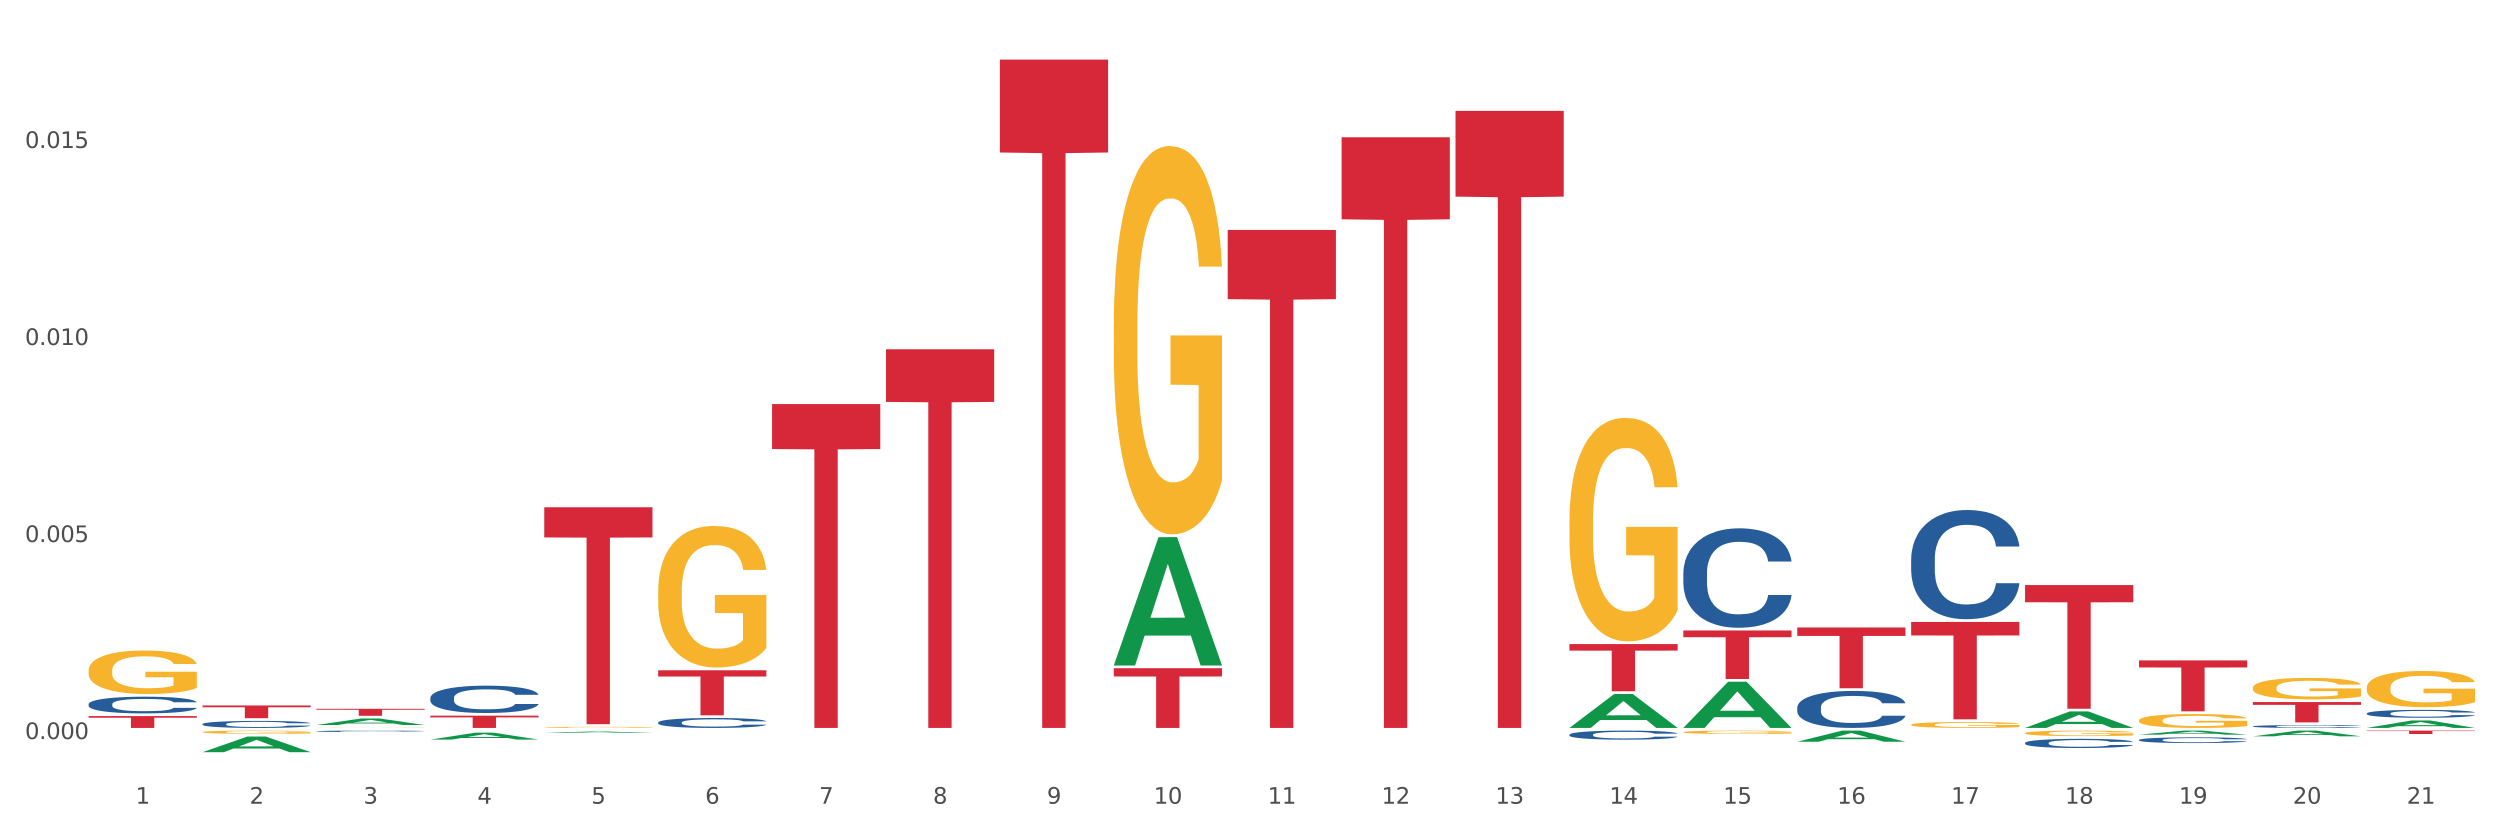
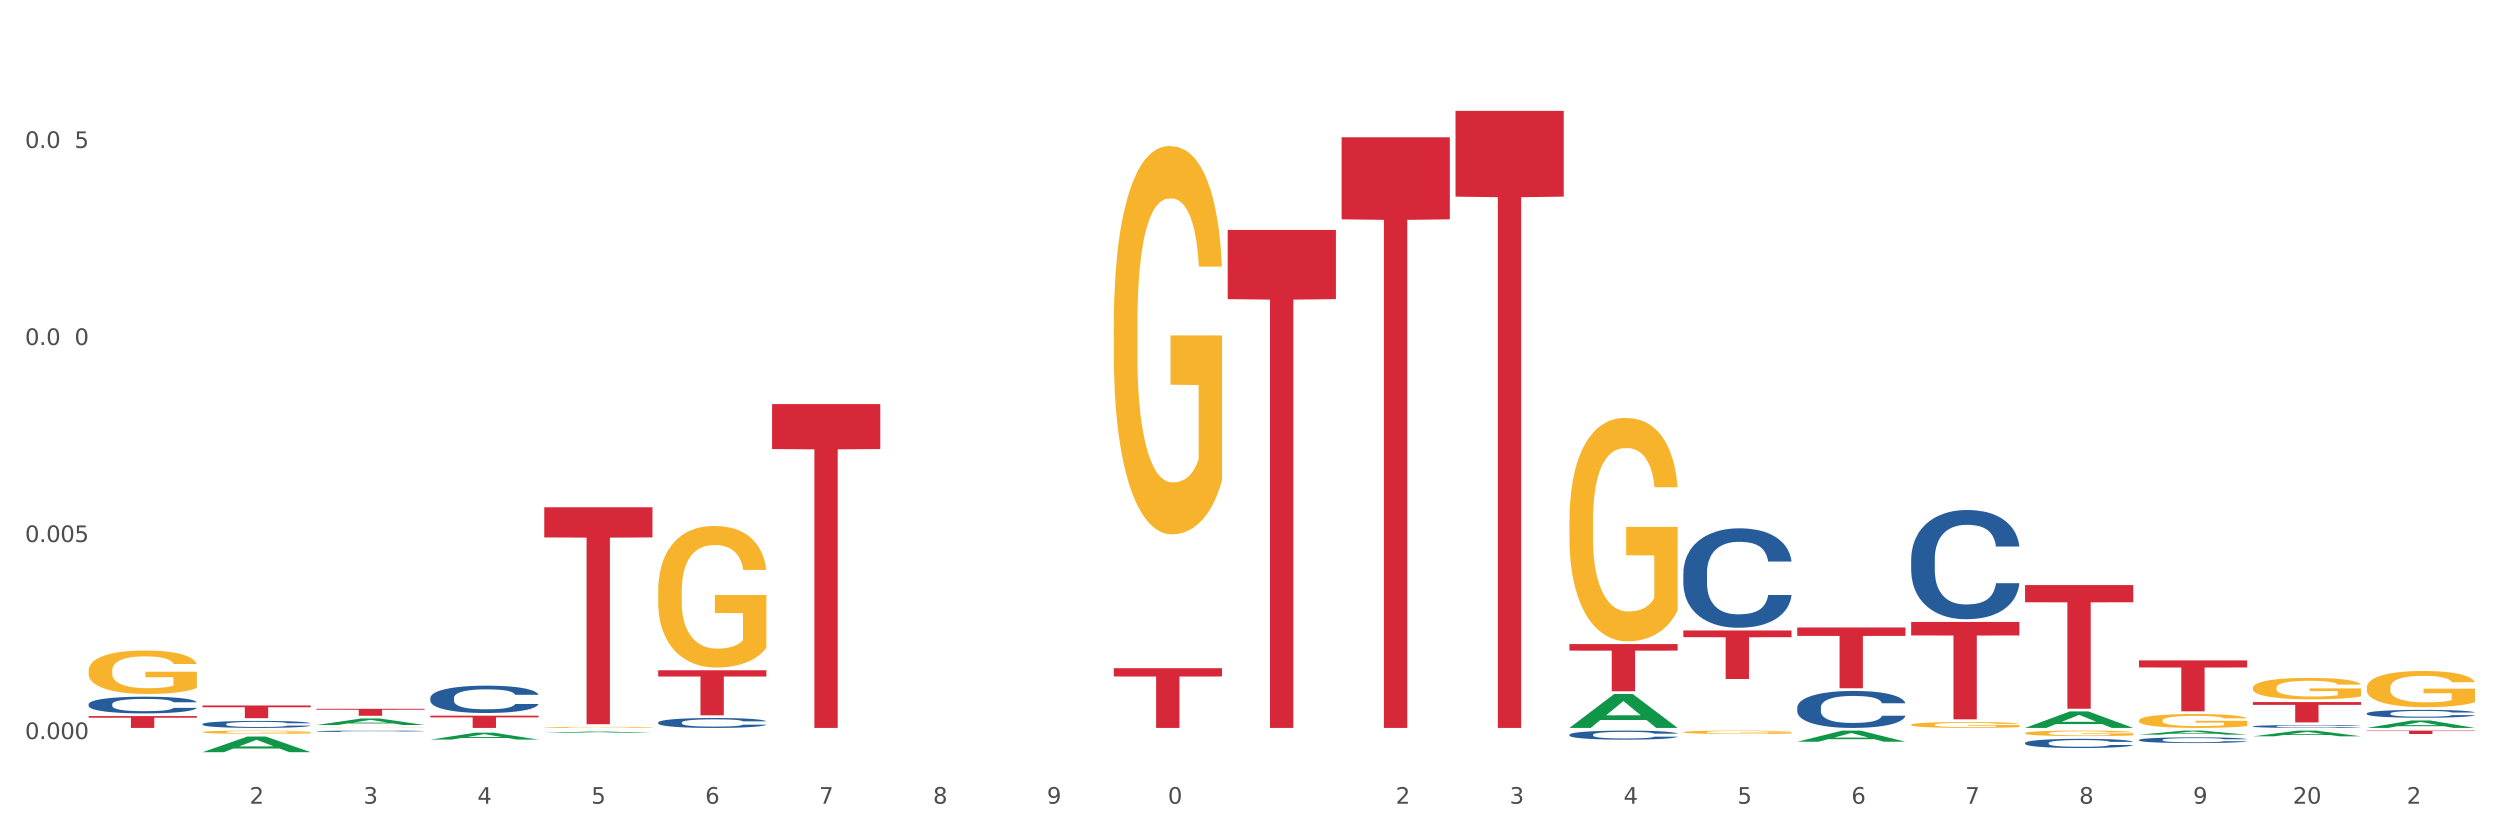
<svg xmlns="http://www.w3.org/2000/svg" xmlns:xlink="http://www.w3.org/1999/xlink" width="1080pt" height="360pt" viewBox="0 0 1080 360" version="1.1">
  <rect x="0" y="0" width="1080" height="360" fill="#333333" stroke="none" />
  <defs>
    <style type="text/css">*{stroke-linejoin: round; stroke-linecap: butt}</style>
  </defs>
  <g id="figure_1">
    <g id="patch_1">
      <path d="M 0 360  L 1080 360  L 1080 0  L 0 0  z " style="fill: #ffffff; stroke: #ffffff; stroke-linejoin: miter" />
    </g>
    <g id="axes_1">
      <g id="matplotlib.axis_1">
        <g id="xtick_1">
          <g id="text_1">
            <g style="fill: #4d4d4d" transform="translate(58.603 347.204) scale(0.096 -0.096)">
              <defs>
-                 <path id="DejaVuSans-31" d="M 794 531  L 1825 531  L 1825 4091  L 703 3866  L 703 4441  L 1819 4666  L 2450 4666  L 2450 531  L 3481 531  L 3481 0  L 794 0  L 794 531  z " transform="scale(0.016)" />
-               </defs>
+                 </defs>
              <use xlink:href="#DejaVuSans-31" />
            </g>
          </g>
        </g>
        <g id="xtick_2">
          <g id="text_2">
            <g style="fill: #4d4d4d" transform="translate(107.811 347.204) scale(0.096 -0.096)">
              <defs>
                <path id="DejaVuSans-32" d="M 1228 531  L 3431 531  L 3431 0  L 469 0  L 469 531  Q 828 903 1448 1529  Q 2069 2156 2228 2338  Q 2531 2678 2651 2914  Q 2772 3150 2772 3378  Q 2772 3750 2511 3984  Q 2250 4219 1831 4219  Q 1534 4219 1204 4116  Q 875 4013 500 3803  L 500 4441  Q 881 4594 1212 4672  Q 1544 4750 1819 4750  Q 2544 4750 2975 4387  Q 3406 4025 3406 3419  Q 3406 3131 3298 2873  Q 3191 2616 2906 2266  Q 2828 2175 2409 1742  Q 1991 1309 1228 531  z " transform="scale(0.016)" />
              </defs>
              <use xlink:href="#DejaVuSans-32" />
            </g>
          </g>
        </g>
        <g id="xtick_3">
          <g id="text_3">
            <g style="fill: #4d4d4d" transform="translate(157.02 347.204) scale(0.096 -0.096)">
              <defs>
                <path id="DejaVuSans-33" d="M 2597 2516  Q 3050 2419 3304 2112  Q 3559 1806 3559 1356  Q 3559 666 3084 287  Q 2609 -91 1734 -91  Q 1441 -91 1130 -33  Q 819 25 488 141  L 488 750  Q 750 597 1062 519  Q 1375 441 1716 441  Q 2309 441 2620 675  Q 2931 909 2931 1356  Q 2931 1769 2642 2001  Q 2353 2234 1838 2234  L 1294 2234  L 1294 2753  L 1863 2753  Q 2328 2753 2575 2939  Q 2822 3125 2822 3475  Q 2822 3834 2567 4026  Q 2313 4219 1838 4219  Q 1578 4219 1281 4162  Q 984 4106 628 3988  L 628 4550  Q 988 4650 1302 4700  Q 1616 4750 1894 4750  Q 2613 4750 3031 4423  Q 3450 4097 3450 3541  Q 3450 3153 3228 2886  Q 3006 2619 2597 2516  z " transform="scale(0.016)" />
              </defs>
              <use xlink:href="#DejaVuSans-33" />
            </g>
          </g>
        </g>
        <g id="xtick_4">
          <g id="text_4">
            <g style="fill: #4d4d4d" transform="translate(206.228 347.204) scale(0.096 -0.096)">
              <defs>
                <path id="DejaVuSans-34" d="M 2419 4116  L 825 1625  L 2419 1625  L 2419 4116  z M 2253 4666  L 3047 4666  L 3047 1625  L 3713 1625  L 3713 1100  L 3047 1100  L 3047 0  L 2419 0  L 2419 1100  L 313 1100  L 313 1709  L 2253 4666  z " transform="scale(0.016)" />
              </defs>
              <use xlink:href="#DejaVuSans-34" />
            </g>
          </g>
        </g>
        <g id="xtick_5">
          <g id="text_5">
            <g style="fill: #4d4d4d" transform="translate(255.437 347.204) scale(0.096 -0.096)">
              <defs>
                <path id="DejaVuSans-35" d="M 691 4666  L 3169 4666  L 3169 4134  L 1269 4134  L 1269 2991  Q 1406 3038 1543 3061  Q 1681 3084 1819 3084  Q 2600 3084 3056 2656  Q 3513 2228 3513 1497  Q 3513 744 3044 326  Q 2575 -91 1722 -91  Q 1428 -91 1123 -41  Q 819 9 494 109  L 494 744  Q 775 591 1075 516  Q 1375 441 1709 441  Q 2250 441 2565 725  Q 2881 1009 2881 1497  Q 2881 1984 2565 2268  Q 2250 2553 1709 2553  Q 1456 2553 1204 2497  Q 953 2441 691 2322  L 691 4666  z " transform="scale(0.016)" />
              </defs>
              <use xlink:href="#DejaVuSans-35" />
            </g>
          </g>
        </g>
        <g id="xtick_6">
          <g id="text_6">
            <g style="fill: #4d4d4d" transform="translate(304.645 347.204) scale(0.096 -0.096)">
              <defs>
                <path id="DejaVuSans-36" d="M 2113 2584  Q 1688 2584 1439 2293  Q 1191 2003 1191 1497  Q 1191 994 1439 701  Q 1688 409 2113 409  Q 2538 409 2786 701  Q 3034 994 3034 1497  Q 3034 2003 2786 2293  Q 2538 2584 2113 2584  z M 3366 4563  L 3366 3988  Q 3128 4100 2886 4159  Q 2644 4219 2406 4219  Q 1781 4219 1451 3797  Q 1122 3375 1075 2522  Q 1259 2794 1537 2939  Q 1816 3084 2150 3084  Q 2853 3084 3261 2657  Q 3669 2231 3669 1497  Q 3669 778 3244 343  Q 2819 -91 2113 -91  Q 1303 -91 875 529  Q 447 1150 447 2328  Q 447 3434 972 4092  Q 1497 4750 2381 4750  Q 2619 4750 2861 4703  Q 3103 4656 3366 4563  z " transform="scale(0.016)" />
              </defs>
              <use xlink:href="#DejaVuSans-36" />
            </g>
          </g>
        </g>
        <g id="xtick_7">
          <g id="text_7">
            <g style="fill: #4d4d4d" transform="translate(353.854 347.204) scale(0.096 -0.096)">
              <defs>
                <path id="DejaVuSans-37" d="M 525 4666  L 3525 4666  L 3525 4397  L 1831 0  L 1172 0  L 2766 4134  L 525 4134  L 525 4666  z " transform="scale(0.016)" />
              </defs>
              <use xlink:href="#DejaVuSans-37" />
            </g>
          </g>
        </g>
        <g id="xtick_8">
          <g id="text_8">
            <g style="fill: #4d4d4d" transform="translate(403.062 347.204) scale(0.096 -0.096)">
              <defs>
                <path id="DejaVuSans-38" d="M 2034 2216  Q 1584 2216 1326 1975  Q 1069 1734 1069 1313  Q 1069 891 1326 650  Q 1584 409 2034 409  Q 2484 409 2743 651  Q 3003 894 3003 1313  Q 3003 1734 2745 1975  Q 2488 2216 2034 2216  z M 1403 2484  Q 997 2584 770 2862  Q 544 3141 544 3541  Q 544 4100 942 4425  Q 1341 4750 2034 4750  Q 2731 4750 3128 4425  Q 3525 4100 3525 3541  Q 3525 3141 3298 2862  Q 3072 2584 2669 2484  Q 3125 2378 3379 2068  Q 3634 1759 3634 1313  Q 3634 634 3220 271  Q 2806 -91 2034 -91  Q 1263 -91 848 271  Q 434 634 434 1313  Q 434 1759 690 2068  Q 947 2378 1403 2484  z M 1172 3481  Q 1172 3119 1398 2916  Q 1625 2713 2034 2713  Q 2441 2713 2670 2916  Q 2900 3119 2900 3481  Q 2900 3844 2670 4047  Q 2441 4250 2034 4250  Q 1625 4250 1398 4047  Q 1172 3844 1172 3481  z " transform="scale(0.016)" />
              </defs>
              <use xlink:href="#DejaVuSans-38" />
            </g>
          </g>
        </g>
        <g id="xtick_9">
          <g id="text_9">
            <g style="fill: #4d4d4d" transform="translate(452.271 347.204) scale(0.096 -0.096)">
              <defs>
                <path id="DejaVuSans-39" d="M 703 97  L 703 672  Q 941 559 1184 500  Q 1428 441 1663 441  Q 2288 441 2617 861  Q 2947 1281 2994 2138  Q 2813 1869 2534 1725  Q 2256 1581 1919 1581  Q 1219 1581 811 2004  Q 403 2428 403 3163  Q 403 3881 828 4315  Q 1253 4750 1959 4750  Q 2769 4750 3195 4129  Q 3622 3509 3622 2328  Q 3622 1225 3098 567  Q 2575 -91 1691 -91  Q 1453 -91 1209 -44  Q 966 3 703 97  z M 1959 2075  Q 2384 2075 2632 2365  Q 2881 2656 2881 3163  Q 2881 3666 2632 3958  Q 2384 4250 1959 4250  Q 1534 4250 1286 3958  Q 1038 3666 1038 3163  Q 1038 2656 1286 2365  Q 1534 2075 1959 2075  z " transform="scale(0.016)" />
              </defs>
              <use xlink:href="#DejaVuSans-39" />
            </g>
          </g>
        </g>
        <g id="xtick_10">
          <g id="text_10">
            <g style="fill: #4d4d4d" transform="translate(498.425 347.204) scale(0.096 -0.096)">
              <defs>
                <path id="DejaVuSans-30" d="M 2034 4250  Q 1547 4250 1301 3770  Q 1056 3291 1056 2328  Q 1056 1369 1301 889  Q 1547 409 2034 409  Q 2525 409 2770 889  Q 3016 1369 3016 2328  Q 3016 3291 2770 3770  Q 2525 4250 2034 4250  z M 2034 4750  Q 2819 4750 3233 4129  Q 3647 3509 3647 2328  Q 3647 1150 3233 529  Q 2819 -91 2034 -91  Q 1250 -91 836 529  Q 422 1150 422 2328  Q 422 3509 836 4129  Q 1250 4750 2034 4750  z " transform="scale(0.016)" />
              </defs>
              <use xlink:href="#DejaVuSans-31" />
              <use xlink:href="#DejaVuSans-30" transform="translate(63.623 0)" />
            </g>
          </g>
        </g>
        <g id="xtick_11">
          <g id="text_11">
            <g style="fill: #4d4d4d" transform="translate(547.634 347.204) scale(0.096 -0.096)">
              <use xlink:href="#DejaVuSans-31" />
              <use xlink:href="#DejaVuSans-31" transform="translate(63.623 0)" />
            </g>
          </g>
        </g>
        <g id="xtick_12">
          <g id="text_12">
            <g style="fill: #4d4d4d" transform="translate(596.842 347.204) scale(0.096 -0.096)">
              <use xlink:href="#DejaVuSans-31" />
              <use xlink:href="#DejaVuSans-32" transform="translate(63.623 0)" />
            </g>
          </g>
        </g>
        <g id="xtick_13">
          <g id="text_13">
            <g style="fill: #4d4d4d" transform="translate(646.05 347.204) scale(0.096 -0.096)">
              <use xlink:href="#DejaVuSans-31" />
              <use xlink:href="#DejaVuSans-33" transform="translate(63.623 0)" />
            </g>
          </g>
        </g>
        <g id="xtick_14">
          <g id="text_14">
            <g style="fill: #4d4d4d" transform="translate(695.259 347.204) scale(0.096 -0.096)">
              <use xlink:href="#DejaVuSans-31" />
              <use xlink:href="#DejaVuSans-34" transform="translate(63.623 0)" />
            </g>
          </g>
        </g>
        <g id="xtick_15">
          <g id="text_15">
            <g style="fill: #4d4d4d" transform="translate(744.467 347.204) scale(0.096 -0.096)">
              <use xlink:href="#DejaVuSans-31" />
              <use xlink:href="#DejaVuSans-35" transform="translate(63.623 0)" />
            </g>
          </g>
        </g>
        <g id="xtick_16">
          <g id="text_16">
            <g style="fill: #4d4d4d" transform="translate(793.676 347.204) scale(0.096 -0.096)">
              <use xlink:href="#DejaVuSans-31" />
              <use xlink:href="#DejaVuSans-36" transform="translate(63.623 0)" />
            </g>
          </g>
        </g>
        <g id="xtick_17">
          <g id="text_17">
            <g style="fill: #4d4d4d" transform="translate(842.884 347.204) scale(0.096 -0.096)">
              <use xlink:href="#DejaVuSans-31" />
              <use xlink:href="#DejaVuSans-37" transform="translate(63.623 0)" />
            </g>
          </g>
        </g>
        <g id="xtick_18">
          <g id="text_18">
            <g style="fill: #4d4d4d" transform="translate(892.093 347.204) scale(0.096 -0.096)">
              <use xlink:href="#DejaVuSans-31" />
              <use xlink:href="#DejaVuSans-38" transform="translate(63.623 0)" />
            </g>
          </g>
        </g>
        <g id="xtick_19">
          <g id="text_19">
            <g style="fill: #4d4d4d" transform="translate(941.301 347.204) scale(0.096 -0.096)">
              <use xlink:href="#DejaVuSans-31" />
              <use xlink:href="#DejaVuSans-39" transform="translate(63.623 0)" />
            </g>
          </g>
        </g>
        <g id="xtick_20">
          <g id="text_20">
            <g style="fill: #4d4d4d" transform="translate(990.51 347.204) scale(0.096 -0.096)">
              <use xlink:href="#DejaVuSans-32" />
              <use xlink:href="#DejaVuSans-30" transform="translate(63.623 0)" />
            </g>
          </g>
        </g>
        <g id="xtick_21">
          <g id="text_21">
            <g style="fill: #4d4d4d" transform="translate(1039.718 347.204) scale(0.096 -0.096)">
              <use xlink:href="#DejaVuSans-32" />
              <use xlink:href="#DejaVuSans-31" transform="translate(63.623 0)" />
            </g>
          </g>
        </g>
        <g id="xtick_22" />
        <g id="xtick_23" />
        <g id="xtick_24" />
        <g id="xtick_25" />
        <g id="xtick_26" />
        <g id="xtick_27" />
        <g id="xtick_28" />
        <g id="xtick_29" />
        <g id="xtick_30" />
        <g id="xtick_31" />
        <g id="xtick_32" />
        <g id="xtick_33" />
        <g id="xtick_34" />
        <g id="xtick_35" />
        <g id="xtick_36" />
        <g id="xtick_37" />
        <g id="xtick_38" />
        <g id="xtick_39" />
        <g id="xtick_40" />
        <g id="xtick_41" />
      </g>
      <g id="matplotlib.axis_2">
        <g id="ytick_1">
          <g id="text_22">
            <g style="fill: #4d4d4d" transform="translate(10.8 319.273) scale(0.096 -0.096)">
              <defs>
                <path id="DejaVuSans-2e" d="M 684 794  L 1344 794  L 1344 0  L 684 0  L 684 794  z " transform="scale(0.016)" />
              </defs>
              <use xlink:href="#DejaVuSans-30" />
              <use xlink:href="#DejaVuSans-2e" transform="translate(63.623 0)" />
              <use xlink:href="#DejaVuSans-30" transform="translate(95.41 0)" />
              <use xlink:href="#DejaVuSans-30" transform="translate(159.033 0)" />
              <use xlink:href="#DejaVuSans-30" transform="translate(222.656 0)" />
            </g>
          </g>
        </g>
        <g id="ytick_2">
          <g id="text_23">
            <g style="fill: #4d4d4d" transform="translate(10.8 234.156) scale(0.096 -0.096)">
              <use xlink:href="#DejaVuSans-30" />
              <use xlink:href="#DejaVuSans-2e" transform="translate(63.623 0)" />
              <use xlink:href="#DejaVuSans-30" transform="translate(95.41 0)" />
              <use xlink:href="#DejaVuSans-30" transform="translate(159.033 0)" />
              <use xlink:href="#DejaVuSans-35" transform="translate(222.656 0)" />
            </g>
          </g>
        </g>
        <g id="ytick_3">
          <g id="text_24">
            <g style="fill: #4d4d4d" transform="translate(10.8 149.04) scale(0.096 -0.096)">
              <use xlink:href="#DejaVuSans-30" />
              <use xlink:href="#DejaVuSans-2e" transform="translate(63.623 0)" />
              <use xlink:href="#DejaVuSans-30" transform="translate(95.41 0)" />
              <use xlink:href="#DejaVuSans-31" transform="translate(159.033 0)" />
              <use xlink:href="#DejaVuSans-30" transform="translate(222.656 0)" />
            </g>
          </g>
        </g>
        <g id="ytick_4">
          <g id="text_25">
            <g style="fill: #4d4d4d" transform="translate(10.8 63.923) scale(0.096 -0.096)">
              <use xlink:href="#DejaVuSans-30" />
              <use xlink:href="#DejaVuSans-2e" transform="translate(63.623 0)" />
              <use xlink:href="#DejaVuSans-30" transform="translate(95.41 0)" />
              <use xlink:href="#DejaVuSans-31" transform="translate(159.033 0)" />
              <use xlink:href="#DejaVuSans-35" transform="translate(222.656 0)" />
            </g>
          </g>
        </g>
        <g id="ytick_5" />
        <g id="ytick_6" />
        <g id="ytick_7" />
        <g id="ytick_8" />
      </g>
      <g id="PolyCollection_1">
        <path d="M 87.491 324.937  L 87.54 324.93  L 106.817 318.195  L 114.817 318.188  L 134.239 324.95  L 124.986 324.95  L 120.793 323.375  L 100.889 323.375  L 100.745 323.4  L 96.696 324.95  L 87.491 324.95  L 87.491 324.937  L 103.395 322.435  L 118.287 322.429  L 110.914 319.629  L 110.817 319.617  L 110.721 319.636  L 103.347 322.429  L 103.395 322.435  L 87.491 324.937  z " clip-path="url(#pbfa90cf250)" style="fill: #109648" />
        <path d="M 235.117 314.222  L 235.172 314.222  L 235.172 314.207  L 235.282 314.194  L 235.834 314.163  L 236.662 314.137  L 237.269 314.123  L 237.876 314.112  L 238.594 314.101  L 239.477 314.089  L 241.078 314.072  L 242.071 314.064  L 243.285 314.055  L 245.493 314.041  L 247.094 314.034  L 248.749 314.028  L 251.454 314.02  L 253.22 314.017  L 255.096 314.014  L 257.359 314.013  L 259.07 314.012  L 262.823 314.014  L 266.025 314.017  L 267.57 314.02  L 269.557 314.025  L 270.606 314.029  L 272.317 314.035  L 274.083 314.044  L 275.297 314.051  L 277.118 314.065  L 278.498 314.08  L 279.768 314.097  L 280.43 314.109  L 280.927 314.12  L 281.368 314.133  L 281.81 314.153  L 271.875 314.153  L 271.489 314.139  L 270.882 314.125  L 269.998 314.112  L 269.226 314.104  L 267.901 314.093  L 266.687 314.087  L 265.417 314.082  L 263.872 314.077  L 262.658 314.075  L 260.947 314.074  L 257.58 314.074  L 255.317 314.077  L 253.772 314.082  L 252.778 314.085  L 251.895 314.089  L 250.902 314.095  L 249.743 314.104  L 248.915 314.112  L 248.087 314.122  L 247.425 314.132  L 246.818 314.143  L 246.321 314.156  L 245.935 314.169  L 245.603 314.184  L 245.327 314.21  L 245.327 314.267  L 245.438 314.28  L 245.714 314.297  L 246.045 314.31  L 246.597 314.325  L 247.094 314.336  L 248.032 314.35  L 249.08 314.363  L 249.908 314.371  L 250.736 314.377  L 252.171 314.387  L 253.772 314.394  L 255.152 314.399  L 257.028 314.403  L 258.298 314.404  L 259.401 314.405  L 262.106 314.405  L 264.038 314.404  L 266.19 314.401  L 267.846 314.397  L 269.226 314.393  L 270.771 314.385  L 271.765 314.378  L 271.765 314.292  L 259.622 314.291  L 259.622 314.234  L 281.865 314.234  L 281.865 314.403  L 280.927 314.411  L 279.878 314.419  L 278.774 314.426  L 277.118 314.435  L 275.131 314.443  L 273.365 314.449  L 271.489 314.454  L 269.281 314.459  L 266.411 314.463  L 264.645 314.464  L 262.437 314.466  L 259.843 314.466  L 257.58 314.465  L 255.372 314.463  L 253.054 314.459  L 250.791 314.454  L 249.08 314.449  L 247.37 314.442  L 245.548 314.433  L 244.113 314.425  L 243.009 314.418  L 241.795 314.408  L 240.47 314.396  L 239.477 314.384  L 238.594 314.373  L 237.656 314.358  L 236.993 314.345  L 236.331 314.329  L 235.945 314.317  L 235.503 314.298  L 235.172 314.272  L 235.117 314.222  z " clip-path="url(#pbfa90cf250)" style="fill: #f7b32b" />
        <path d="M 284.325 255.487  L 284.38 255.431  L 284.38 253.42  L 284.491 251.689  L 285.043 247.499  L 285.871 244.036  L 286.478 242.193  L 287.085 240.684  L 287.802 239.176  L 288.685 237.612  L 290.286 235.322  L 291.279 234.149  L 292.494 232.92  L 294.701 231.132  L 296.302 230.127  L 297.958 229.289  L 300.662 228.284  L 302.428 227.837  L 304.305 227.502  L 306.568 227.278  L 308.279 227.222  L 312.032 227.39  L 315.233 227.893  L 316.778 228.284  L 318.765 228.954  L 319.814 229.401  L 321.525 230.295  L 323.291 231.468  L 324.505 232.473  L 326.327 234.372  L 327.707 236.271  L 328.976 238.618  L 329.638 240.237  L 330.135 241.746  L 330.577 243.477  L 331.018 246.214  L 321.083 246.214  L 320.697 244.259  L 320.09 242.416  L 319.207 240.628  L 318.434 239.511  L 317.11 238.115  L 315.895 237.221  L 314.626 236.551  L 313.081 235.992  L 311.866 235.713  L 310.155 235.489  L 306.789 235.545  L 304.526 235.992  L 302.98 236.551  L 301.987 237.053  L 301.104 237.612  L 300.11 238.394  L 298.951 239.567  L 298.123 240.628  L 297.295 241.969  L 296.633 243.31  L 296.026 244.874  L 295.529 246.55  L 295.143 248.281  L 294.812 250.404  L 294.536 253.923  L 294.536 261.576  L 294.646 263.307  L 294.922 265.597  L 295.253 267.329  L 295.805 269.396  L 296.302 270.792  L 297.24 272.803  L 298.289 274.479  L 299.117 275.54  L 299.945 276.434  L 301.38 277.663  L 302.98 278.668  L 304.36 279.283  L 306.237 279.842  L 307.506 280.065  L 308.61 280.177  L 311.314 280.177  L 313.246 280.009  L 315.399 279.618  L 317.054 279.115  L 318.434 278.501  L 319.98 277.495  L 320.973 276.546  L 320.973 264.871  L 308.831 264.815  L 308.831 257.051  L 331.073 257.051  L 331.073 279.842  L 330.135 281.015  L 329.086 282.076  L 327.982 283.025  L 326.327 284.199  L 324.34 285.316  L 322.574 286.098  L 320.697 286.768  L 318.489 287.382  L 315.619 287.941  L 313.853 288.165  L 311.646 288.332  L 309.051 288.388  L 306.789 288.276  L 304.581 287.997  L 302.263 287.494  L 300 286.768  L 298.289 286.042  L 296.578 285.148  L 294.757 283.975  L 293.322 282.858  L 292.218 281.852  L 291.004 280.568  L 289.679 278.892  L 288.685 277.384  L 287.802 275.82  L 286.864 273.809  L 286.202 272.077  L 285.539 269.899  L 285.153 268.279  L 284.712 265.765  L 284.38 262.246  L 284.325 255.487  z " clip-path="url(#pbfa90cf250)" style="fill: #f7b32b" />
        <path d="M 481.159 140.602  L 481.214 140.448  L 481.214 134.932  L 481.325 130.182  L 481.877 118.689  L 482.704 109.189  L 483.312 104.132  L 483.919 99.995  L 484.636 95.857  L 485.519 91.567  L 487.12 85.284  L 488.113 82.066  L 489.328 78.695  L 491.535 73.791  L 493.136 71.033  L 494.792 68.735  L 497.496 65.976  L 499.262 64.751  L 501.139 63.831  L 503.402 63.218  L 505.113 63.065  L 508.866 63.525  L 512.067 64.904  L 513.612 65.976  L 515.599 67.815  L 516.648 69.041  L 518.359 71.493  L 520.125 74.711  L 521.339 77.469  L 523.161 82.679  L 524.54 87.889  L 525.81 94.325  L 526.472 98.769  L 526.969 102.906  L 527.41 107.656  L 527.852 115.165  L 517.917 115.165  L 517.531 109.802  L 516.924 104.745  L 516.041 99.841  L 515.268 96.777  L 513.943 92.946  L 512.729 90.494  L 511.46 88.655  L 509.914 87.123  L 508.7 86.357  L 506.989 85.744  L 503.622 85.897  L 501.359 87.123  L 499.814 88.655  L 498.821 90.034  L 497.938 91.567  L 496.944 93.712  L 495.785 96.93  L 494.957 99.841  L 494.129 103.519  L 493.467 107.197  L 492.86 111.487  L 492.363 116.084  L 491.977 120.834  L 491.646 126.657  L 491.37 136.311  L 491.37 157.304  L 491.48 162.054  L 491.756 168.337  L 492.087 173.087  L 492.639 178.757  L 493.136 182.588  L 494.074 188.104  L 495.123 192.701  L 495.951 195.613  L 496.779 198.065  L 498.214 201.436  L 499.814 204.194  L 501.194 205.88  L 503.07 207.412  L 504.34 208.025  L 505.444 208.331  L 508.148 208.331  L 510.08 207.872  L 512.232 206.799  L 513.888 205.42  L 515.268 203.734  L 516.813 200.976  L 517.807 198.371  L 517.807 166.345  L 505.664 166.192  L 505.664 144.892  L 527.907 144.892  L 527.907 207.412  L 526.969 210.63  L 525.92 213.541  L 524.816 216.146  L 523.161 219.364  L 521.174 222.429  L 519.407 224.574  L 517.531 226.413  L 515.323 228.099  L 512.453 229.631  L 510.687 230.244  L 508.479 230.704  L 505.885 230.857  L 503.622 230.55  L 501.415 229.784  L 499.097 228.405  L 496.834 226.413  L 495.123 224.421  L 493.412 221.969  L 491.59 218.751  L 490.155 215.687  L 489.052 212.928  L 487.837 209.404  L 486.513 204.807  L 485.519 200.67  L 484.636 196.379  L 483.698 190.863  L 483.036 186.112  L 482.373 180.136  L 481.987 175.692  L 481.545 168.797  L 481.214 159.143  L 481.159 140.602  z " clip-path="url(#pbfa90cf250)" style="fill: #f7b32b" />
        <path d="M 677.993 225.145  L 678.048 225.057  L 678.048 221.883  L 678.158 219.15  L 678.71 212.538  L 679.538 207.072  L 680.145 204.163  L 680.752 201.782  L 681.47 199.402  L 682.353 196.933  L 683.954 193.319  L 684.947 191.467  L 686.161 189.528  L 688.369 186.706  L 689.97 185.119  L 691.625 183.797  L 694.33 182.21  L 696.096 181.505  L 697.973 180.976  L 700.235 180.623  L 701.946 180.535  L 705.699 180.8  L 708.901 181.593  L 710.446 182.21  L 712.433 183.268  L 713.482 183.973  L 715.193 185.384  L 716.959 187.235  L 718.173 188.822  L 719.994 191.82  L 721.374 194.817  L 722.644 198.52  L 723.306 201.077  L 723.803 203.457  L 724.244 206.19  L 724.686 210.51  L 714.751 210.51  L 714.365 207.425  L 713.758 204.515  L 712.874 201.694  L 712.102 199.931  L 710.777 197.727  L 709.563 196.316  L 708.294 195.258  L 706.748 194.377  L 705.534 193.936  L 703.823 193.583  L 700.456 193.671  L 698.193 194.377  L 696.648 195.258  L 695.654 196.052  L 694.771 196.933  L 693.778 198.168  L 692.619 200.019  L 691.791 201.694  L 690.963 203.81  L 690.301 205.926  L 689.694 208.394  L 689.197 211.039  L 688.811 213.772  L 688.479 217.122  L 688.203 222.677  L 688.203 234.755  L 688.314 237.488  L 688.59 241.103  L 688.921 243.836  L 689.473 247.098  L 689.97 249.302  L 690.908 252.476  L 691.957 255.121  L 692.784 256.796  L 693.612 258.206  L 695.047 260.146  L 696.648 261.733  L 698.028 262.702  L 699.904 263.584  L 701.174 263.937  L 702.278 264.113  L 704.982 264.113  L 706.914 263.849  L 709.066 263.231  L 710.722 262.438  L 712.102 261.468  L 713.647 259.881  L 714.641 258.383  L 714.641 239.957  L 702.498 239.868  L 702.498 227.614  L 724.741 227.614  L 724.741 263.584  L 723.803 265.436  L 722.754 267.111  L 721.65 268.609  L 719.994 270.461  L 718.007 272.224  L 716.241 273.458  L 714.365 274.516  L 712.157 275.486  L 709.287 276.368  L 707.521 276.72  L 705.313 276.985  L 702.719 277.073  L 700.456 276.897  L 698.248 276.456  L 695.93 275.662  L 693.667 274.516  L 691.957 273.37  L 690.246 271.96  L 688.424 270.108  L 686.989 268.345  L 685.885 266.758  L 684.671 264.73  L 683.347 262.085  L 682.353 259.705  L 681.47 257.236  L 680.532 254.063  L 679.869 251.33  L 679.207 247.891  L 678.821 245.334  L 678.379 241.367  L 678.048 235.813  L 677.993 225.145  z " clip-path="url(#pbfa90cf250)" style="fill: #f7b32b" />
        <path d="M 727.201 316.3  L 727.256 316.298  L 727.256 316.25  L 727.367 316.209  L 727.919 316.109  L 728.747 316.027  L 729.354 315.983  L 729.961 315.947  L 730.678 315.911  L 731.561 315.873  L 733.162 315.819  L 734.156 315.791  L 735.37 315.761  L 737.577 315.719  L 739.178 315.695  L 740.834 315.675  L 743.538 315.651  L 745.304 315.64  L 747.181 315.632  L 749.444 315.627  L 751.155 315.626  L 754.908 315.63  L 758.109 315.642  L 759.654 315.651  L 761.641 315.667  L 762.69 315.678  L 764.401 315.699  L 766.167 315.727  L 767.381 315.751  L 769.203 315.796  L 770.583 315.841  L 771.852 315.897  L 772.514 315.936  L 773.011 315.972  L 773.453 316.013  L 773.894 316.079  L 763.959 316.079  L 763.573 316.032  L 762.966 315.988  L 762.083 315.945  L 761.31 315.919  L 759.986 315.885  L 758.771 315.864  L 757.502 315.848  L 755.957 315.835  L 754.742 315.828  L 753.031 315.823  L 749.665 315.824  L 747.402 315.835  L 745.856 315.848  L 744.863 315.86  L 743.98 315.873  L 742.986 315.892  L 741.827 315.92  L 740.999 315.945  L 740.172 315.977  L 739.509 316.009  L 738.902 316.047  L 738.405 316.087  L 738.019 316.128  L 737.688 316.178  L 737.412 316.262  L 737.412 316.445  L 737.522 316.486  L 737.798 316.541  L 738.129 316.582  L 738.681 316.631  L 739.178 316.665  L 740.116 316.713  L 741.165 316.753  L 741.993 316.778  L 742.821 316.799  L 744.256 316.829  L 745.856 316.853  L 747.236 316.867  L 749.113 316.881  L 750.382 316.886  L 751.486 316.889  L 754.19 316.889  L 756.122 316.885  L 758.275 316.875  L 759.93 316.863  L 761.31 316.849  L 762.856 316.825  L 763.849 316.802  L 763.849 316.524  L 751.707 316.522  L 751.707 316.337  L 773.949 316.337  L 773.949 316.881  L 773.011 316.909  L 771.962 316.934  L 770.859 316.957  L 769.203 316.985  L 767.216 317.011  L 765.45 317.03  L 763.573 317.046  L 761.365 317.06  L 758.495 317.074  L 756.729 317.079  L 754.522 317.083  L 751.928 317.084  L 749.665 317.082  L 747.457 317.075  L 745.139 317.063  L 742.876 317.046  L 741.165 317.029  L 739.454 317.007  L 737.633 316.979  L 736.198 316.953  L 735.094 316.929  L 733.88 316.898  L 732.555 316.858  L 731.561 316.822  L 730.678 316.785  L 729.74 316.737  L 729.078 316.695  L 728.416 316.643  L 728.029 316.605  L 727.588 316.545  L 727.256 316.461  L 727.201 316.3  z " clip-path="url(#pbfa90cf250)" style="fill: #f7b32b" />
        <path d="M 825.618 313.093  L 825.673 313.09  L 825.673 313.006  L 825.784 312.934  L 826.336 312.759  L 827.164 312.614  L 827.771 312.538  L 828.378 312.475  L 829.095 312.412  L 829.978 312.346  L 831.579 312.251  L 832.572 312.202  L 833.787 312.15  L 835.994 312.076  L 837.595 312.034  L 839.251 311.999  L 841.955 311.957  L 843.721 311.938  L 845.598 311.924  L 847.861 311.915  L 849.572 311.913  L 853.325 311.92  L 856.526 311.941  L 858.071 311.957  L 860.058 311.985  L 861.107 312.003  L 862.818 312.041  L 864.584 312.09  L 865.798 312.132  L 867.62 312.211  L 868.999 312.29  L 870.269 312.388  L 870.931 312.456  L 871.428 312.519  L 871.869 312.591  L 872.311 312.705  L 862.376 312.705  L 861.99 312.624  L 861.383 312.547  L 860.5 312.472  L 859.727 312.426  L 858.403 312.367  L 857.188 312.33  L 855.919 312.302  L 854.373 312.279  L 853.159 312.267  L 851.448 312.258  L 848.082 312.26  L 845.819 312.279  L 844.273 312.302  L 843.28 312.323  L 842.397 312.346  L 841.403 312.379  L 840.244 312.428  L 839.416 312.472  L 838.588 312.528  L 837.926 312.584  L 837.319 312.649  L 836.822 312.719  L 836.436 312.792  L 836.105 312.88  L 835.829 313.027  L 835.829 313.347  L 835.939 313.419  L 836.215 313.515  L 836.546 313.587  L 837.098 313.673  L 837.595 313.732  L 838.533 313.815  L 839.582 313.885  L 840.41 313.93  L 841.238 313.967  L 842.673 314.018  L 844.273 314.06  L 845.653 314.086  L 847.53 314.109  L 848.799 314.119  L 849.903 314.123  L 852.607 314.123  L 854.539 314.116  L 856.692 314.1  L 858.347 314.079  L 859.727 314.053  L 861.273 314.011  L 862.266 313.972  L 862.266 313.484  L 850.124 313.482  L 850.124 313.158  L 872.366 313.158  L 872.366 314.109  L 871.428 314.158  L 870.379 314.203  L 869.275 314.242  L 867.62 314.291  L 865.633 314.338  L 863.867 314.37  L 861.99 314.398  L 859.782 314.424  L 856.912 314.447  L 855.146 314.457  L 852.938 314.464  L 850.344 314.466  L 848.082 314.461  L 845.874 314.45  L 843.556 314.429  L 841.293 314.398  L 839.582 314.368  L 837.871 314.331  L 836.05 314.282  L 834.615 314.235  L 833.511 314.193  L 832.296 314.14  L 830.972 314.07  L 829.978 314.007  L 829.095 313.941  L 828.157 313.857  L 827.495 313.785  L 826.832 313.694  L 826.446 313.627  L 826.005 313.522  L 825.673 313.375  L 825.618 313.093  z " clip-path="url(#pbfa90cf250)" style="fill: #f7b32b" />
        <path d="M 874.827 316.728  L 874.882 316.726  L 874.882 316.647  L 874.992 316.58  L 875.544 316.416  L 876.372 316.281  L 876.979 316.209  L 877.586 316.151  L 878.304 316.092  L 879.187 316.031  L 880.787 315.941  L 881.781 315.896  L 882.995 315.848  L 885.203 315.778  L 886.803 315.739  L 888.459 315.706  L 891.164 315.667  L 892.93 315.65  L 894.806 315.636  L 897.069 315.628  L 898.78 315.626  L 902.533 315.632  L 905.734 315.652  L 907.28 315.667  L 909.267 315.693  L 910.315 315.711  L 912.026 315.745  L 913.793 315.791  L 915.007 315.83  L 916.828 315.904  L 918.208 315.979  L 919.477 316.07  L 920.14 316.133  L 920.636 316.192  L 921.078 316.26  L 921.519 316.366  L 911.585 316.366  L 911.198 316.29  L 910.591 316.218  L 909.708 316.148  L 908.936 316.105  L 907.611 316.05  L 906.397 316.016  L 905.127 315.989  L 903.582 315.968  L 902.368 315.957  L 900.657 315.948  L 897.29 315.95  L 895.027 315.968  L 893.482 315.989  L 892.488 316.009  L 891.605 316.031  L 890.612 316.061  L 889.453 316.107  L 888.625 316.148  L 887.797 316.201  L 887.135 316.253  L 886.527 316.314  L 886.031 316.379  L 885.644 316.447  L 885.313 316.53  L 885.037 316.667  L 885.037 316.966  L 885.148 317.033  L 885.424 317.122  L 885.755 317.19  L 886.307 317.271  L 886.803 317.325  L 887.742 317.403  L 888.79 317.469  L 889.618 317.51  L 890.446 317.545  L 891.881 317.593  L 893.482 317.632  L 894.861 317.656  L 896.738 317.678  L 898.007 317.687  L 899.111 317.691  L 901.816 317.691  L 903.747 317.685  L 905.9 317.669  L 907.556 317.65  L 908.936 317.626  L 910.481 317.587  L 911.474 317.549  L 911.474 317.094  L 899.332 317.092  L 899.332 316.789  L 921.575 316.789  L 921.575 317.678  L 920.636 317.724  L 919.588 317.765  L 918.484 317.802  L 916.828 317.848  L 914.841 317.892  L 913.075 317.922  L 911.198 317.948  L 908.991 317.972  L 906.121 317.994  L 904.355 318.003  L 902.147 318.009  L 899.553 318.011  L 897.29 318.007  L 895.082 317.996  L 892.764 317.977  L 890.501 317.948  L 888.79 317.92  L 887.079 317.885  L 885.258 317.839  L 883.823 317.796  L 882.719 317.756  L 881.505 317.706  L 880.18 317.641  L 879.187 317.582  L 878.304 317.521  L 877.365 317.443  L 876.703 317.375  L 876.041 317.29  L 875.655 317.227  L 875.213 317.129  L 874.882 316.992  L 874.827 316.728  z " clip-path="url(#pbfa90cf250)" style="fill: #f7b32b" />
        <path d="M 185.908 309.172  L 232.656 309.172  L 232.656 309.908  L 214.267 309.913  L 214.267 314.466  L 204.187 314.466  L 204.187 309.913  L 185.908 309.908  L 185.908 309.177  L 185.908 309.172  z " clip-path="url(#pbfa90cf250)" style="fill: #d62839" />
        <path d="M 973.244 297.14  L 973.299 297.132  L 973.299 296.827  L 973.409 296.565  L 973.961 295.93  L 974.789 295.405  L 975.396 295.125  L 976.003 294.897  L 976.721 294.668  L 977.604 294.431  L 979.204 294.084  L 980.198 293.906  L 981.412 293.72  L 983.62 293.449  L 985.22 293.297  L 986.876 293.17  L 989.58 293.017  L 991.347 292.95  L 993.223 292.899  L 995.486 292.865  L 997.197 292.856  L 1000.95 292.882  L 1004.151 292.958  L 1005.697 293.017  L 1007.684 293.119  L 1008.732 293.187  L 1010.443 293.322  L 1012.209 293.5  L 1013.424 293.652  L 1015.245 293.94  L 1016.625 294.228  L 1017.894 294.583  L 1018.557 294.829  L 1019.053 295.058  L 1019.495 295.32  L 1019.936 295.735  L 1010.002 295.735  L 1009.615 295.439  L 1009.008 295.159  L 1008.125 294.888  L 1007.352 294.719  L 1006.028 294.507  L 1004.814 294.372  L 1003.544 294.27  L 1001.999 294.186  L 1000.785 294.143  L 999.074 294.109  L 995.707 294.118  L 993.444 294.186  L 991.899 294.27  L 990.905 294.346  L 990.022 294.431  L 989.029 294.55  L 987.87 294.727  L 987.042 294.888  L 986.214 295.091  L 985.551 295.295  L 984.944 295.532  L 984.448 295.786  L 984.061 296.048  L 983.73 296.37  L 983.454 296.903  L 983.454 298.063  L 983.565 298.325  L 983.84 298.673  L 984.172 298.935  L 984.724 299.248  L 985.22 299.46  L 986.159 299.765  L 987.207 300.019  L 988.035 300.18  L 988.863 300.315  L 990.298 300.501  L 991.899 300.654  L 993.278 300.747  L 995.155 300.831  L 996.424 300.865  L 997.528 300.882  L 1000.233 300.882  L 1002.164 300.857  L 1004.317 300.798  L 1005.973 300.721  L 1007.352 300.628  L 1008.898 300.476  L 1009.891 300.332  L 1009.891 298.563  L 997.749 298.554  L 997.749 297.377  L 1019.992 297.377  L 1019.992 300.831  L 1019.053 301.009  L 1018.005 301.17  L 1016.901 301.314  L 1015.245 301.492  L 1013.258 301.661  L 1011.492 301.78  L 1009.615 301.881  L 1007.408 301.974  L 1004.538 302.059  L 1002.771 302.093  L 1000.564 302.118  L 997.97 302.127  L 995.707 302.11  L 993.499 302.067  L 991.181 301.991  L 988.918 301.881  L 987.207 301.771  L 985.496 301.636  L 983.675 301.458  L 982.24 301.289  L 981.136 301.136  L 979.922 300.941  L 978.597 300.687  L 977.604 300.459  L 976.721 300.222  L 975.782 299.917  L 975.12 299.655  L 974.458 299.324  L 974.071 299.079  L 973.63 298.698  L 973.299 298.165  L 973.244 297.14  z " clip-path="url(#pbfa90cf250)" style="fill: #f7b32b" />
        <path d="M 1022.452 297.092  L 1022.507 297.078  L 1022.507 296.564  L 1022.618 296.121  L 1023.169 295.05  L 1023.997 294.165  L 1024.604 293.693  L 1025.212 293.308  L 1025.929 292.922  L 1026.812 292.522  L 1028.413 291.937  L 1029.406 291.637  L 1030.62 291.323  L 1032.828 290.866  L 1034.429 290.609  L 1036.085 290.395  L 1038.789 290.138  L 1040.555 290.023  L 1042.432 289.938  L 1044.695 289.881  L 1046.406 289.866  L 1050.159 289.909  L 1053.36 290.038  L 1054.905 290.138  L 1056.892 290.309  L 1057.941 290.423  L 1059.652 290.652  L 1061.418 290.952  L 1062.632 291.209  L 1064.453 291.694  L 1065.833 292.18  L 1067.103 292.779  L 1067.765 293.194  L 1068.262 293.579  L 1068.703 294.022  L 1069.145 294.721  L 1059.21 294.721  L 1058.824 294.222  L 1058.217 293.75  L 1057.334 293.294  L 1056.561 293.008  L 1055.236 292.651  L 1054.022 292.422  L 1052.753 292.251  L 1051.207 292.108  L 1049.993 292.037  L 1048.282 291.98  L 1044.915 291.994  L 1042.652 292.108  L 1041.107 292.251  L 1040.114 292.38  L 1039.23 292.522  L 1038.237 292.722  L 1037.078 293.022  L 1036.25 293.294  L 1035.422 293.636  L 1034.76 293.979  L 1034.153 294.379  L 1033.656 294.807  L 1033.27 295.25  L 1032.939 295.792  L 1032.663 296.692  L 1032.663 298.648  L 1032.773 299.091  L 1033.049 299.676  L 1033.38 300.119  L 1033.932 300.648  L 1034.429 301.005  L 1035.367 301.519  L 1036.416 301.947  L 1037.244 302.218  L 1038.071 302.447  L 1039.506 302.761  L 1041.107 303.018  L 1042.487 303.175  L 1044.363 303.318  L 1045.633 303.375  L 1046.737 303.403  L 1049.441 303.403  L 1051.373 303.361  L 1053.525 303.261  L 1055.181 303.132  L 1056.561 302.975  L 1058.106 302.718  L 1059.1 302.475  L 1059.1 299.491  L 1046.957 299.477  L 1046.957 297.492  L 1069.2 297.492  L 1069.2 303.318  L 1068.262 303.618  L 1067.213 303.889  L 1066.109 304.132  L 1064.453 304.432  L 1062.467 304.717  L 1060.7 304.917  L 1058.824 305.088  L 1056.616 305.246  L 1053.746 305.388  L 1051.98 305.445  L 1049.772 305.488  L 1047.178 305.503  L 1044.915 305.474  L 1042.708 305.403  L 1040.39 305.274  L 1038.127 305.088  L 1036.416 304.903  L 1034.705 304.674  L 1032.883 304.374  L 1031.448 304.089  L 1030.344 303.832  L 1029.13 303.503  L 1027.806 303.075  L 1026.812 302.689  L 1025.929 302.29  L 1024.991 301.776  L 1024.329 301.333  L 1023.666 300.776  L 1023.28 300.362  L 1022.838 299.719  L 1022.507 298.82  L 1022.452 297.092  z " clip-path="url(#pbfa90cf250)" style="fill: #f7b32b" />
        <path d="M 38.283 289.708  L 38.338 289.691  L 38.338 289.073  L 38.449 288.542  L 39.001 287.255  L 39.828 286.192  L 40.436 285.626  L 41.043 285.163  L 41.76 284.7  L 42.643 284.22  L 44.244 283.517  L 45.237 283.156  L 46.451 282.779  L 48.659 282.23  L 50.26 281.922  L 51.916 281.664  L 54.62 281.356  L 56.386 281.219  L 58.263 281.116  L 60.526 281.047  L 62.237 281.03  L 65.99 281.081  L 69.191 281.236  L 70.736 281.356  L 72.723 281.562  L 73.772 281.699  L 75.483 281.973  L 77.249 282.333  L 78.463 282.642  L 80.284 283.225  L 81.664 283.808  L 82.934 284.528  L 83.596 285.026  L 84.093 285.489  L 84.534 286.021  L 84.976 286.861  L 75.041 286.861  L 74.655 286.261  L 74.048 285.695  L 73.165 285.146  L 72.392 284.803  L 71.067 284.374  L 69.853 284.1  L 68.584 283.894  L 67.038 283.722  L 65.824 283.637  L 64.113 283.568  L 60.746 283.585  L 58.483 283.722  L 56.938 283.894  L 55.945 284.048  L 55.062 284.22  L 54.068 284.46  L 52.909 284.82  L 52.081 285.146  L 51.253 285.557  L 50.591 285.969  L 49.984 286.449  L 49.487 286.964  L 49.101 287.495  L 48.77 288.147  L 48.494 289.228  L 48.494 291.577  L 48.604 292.109  L 48.88 292.812  L 49.211 293.344  L 49.763 293.978  L 50.26 294.407  L 51.198 295.024  L 52.247 295.539  L 53.075 295.865  L 53.902 296.139  L 55.337 296.516  L 56.938 296.825  L 58.318 297.014  L 60.194 297.185  L 61.464 297.254  L 62.568 297.288  L 65.272 297.288  L 67.204 297.237  L 69.356 297.117  L 71.012 296.962  L 72.392 296.774  L 73.937 296.465  L 74.931 296.173  L 74.931 292.589  L 62.788 292.572  L 62.788 290.188  L 85.031 290.188  L 85.031 297.185  L 84.093 297.545  L 83.044 297.871  L 81.94 298.163  L 80.284 298.523  L 78.298 298.866  L 76.531 299.106  L 74.655 299.312  L 72.447 299.5  L 69.577 299.672  L 67.811 299.741  L 65.603 299.792  L 63.009 299.809  L 60.746 299.775  L 58.539 299.689  L 56.221 299.535  L 53.958 299.312  L 52.247 299.089  L 50.536 298.814  L 48.714 298.454  L 47.279 298.111  L 46.176 297.803  L 44.961 297.408  L 43.637 296.894  L 42.643 296.431  L 41.76 295.95  L 40.822 295.333  L 40.16 294.801  L 39.497 294.132  L 39.111 293.635  L 38.669 292.863  L 38.338 291.783  L 38.283 289.708  z " clip-path="url(#pbfa90cf250)" style="fill: #f7b32b" />
        <path d="M 1022.452 315.626  L 1069.2 315.626  L 1069.2 315.828  L 1050.811 315.83  L 1050.811 317.085  L 1040.73 317.085  L 1040.73 315.83  L 1022.452 315.828  L 1022.452 315.627  L 1022.452 315.626  z " clip-path="url(#pbfa90cf250)" style="fill: #d62839" />
        <path d="M 973.244 303.286  L 1019.992 303.286  L 1019.992 304.506  L 1001.603 304.514  L 1001.603 312.064  L 991.522 312.064  L 991.522 304.514  L 973.244 304.506  L 973.244 303.294  L 973.244 303.286  z " clip-path="url(#pbfa90cf250)" style="fill: #d62839" />
        <path d="M 924.035 285.291  L 970.783 285.291  L 970.783 288.351  L 952.394 288.372  L 952.394 307.309  L 942.313 307.309  L 942.313 288.372  L 924.035 288.351  L 924.035 285.312  L 924.035 285.291  z " clip-path="url(#pbfa90cf250)" style="fill: #d62839" />
        <path d="M 136.7 314.413  L 136.755 314.413  L 136.755 314.41  L 136.865 314.407  L 137.417 314.4  L 138.245 314.395  L 138.852 314.392  L 139.46 314.389  L 140.177 314.387  L 141.06 314.384  L 142.661 314.381  L 143.654 314.379  L 144.868 314.377  L 147.076 314.374  L 148.677 314.372  L 150.332 314.371  L 153.037 314.369  L 154.803 314.369  L 156.68 314.368  L 158.942 314.368  L 160.653 314.368  L 164.407 314.368  L 167.608 314.369  L 169.153 314.369  L 171.14 314.37  L 172.189 314.371  L 173.9 314.373  L 175.666 314.375  L 176.88 314.376  L 178.701 314.379  L 180.081 314.382  L 181.351 314.386  L 182.013 314.389  L 182.51 314.391  L 182.951 314.394  L 183.393 314.398  L 173.458 314.398  L 173.072 314.395  L 172.465 314.392  L 171.582 314.389  L 170.809 314.387  L 169.484 314.385  L 168.27 314.384  L 167.001 314.383  L 165.455 314.382  L 164.241 314.381  L 162.53 314.381  L 159.163 314.381  L 156.9 314.382  L 155.355 314.383  L 154.361 314.383  L 153.478 314.384  L 152.485 314.386  L 151.326 314.388  L 150.498 314.389  L 149.67 314.391  L 149.008 314.394  L 148.401 314.396  L 147.904 314.399  L 147.518 314.402  L 147.186 314.405  L 146.911 314.411  L 146.911 314.423  L 147.021 314.426  L 147.297 314.429  L 147.628 314.432  L 148.18 314.436  L 148.677 314.438  L 149.615 314.441  L 150.664 314.444  L 151.491 314.445  L 152.319 314.447  L 153.754 314.449  L 155.355 314.45  L 156.735 314.451  L 158.611 314.452  L 159.881 314.453  L 160.985 314.453  L 163.689 314.453  L 165.621 314.453  L 167.773 314.452  L 169.429 314.451  L 170.809 314.45  L 172.354 314.449  L 173.348 314.447  L 173.348 314.428  L 161.205 314.428  L 161.205 314.416  L 183.448 314.416  L 183.448 314.452  L 182.51 314.454  L 181.461 314.456  L 180.357 314.457  L 178.701 314.459  L 176.714 314.461  L 174.948 314.462  L 173.072 314.463  L 170.864 314.464  L 167.994 314.465  L 166.228 314.466  L 164.02 314.466  L 161.426 314.466  L 159.163 314.466  L 156.956 314.465  L 154.637 314.465  L 152.375 314.463  L 150.664 314.462  L 148.953 314.461  L 147.131 314.459  L 145.696 314.457  L 144.592 314.456  L 143.378 314.454  L 142.054 314.451  L 141.06 314.448  L 140.177 314.446  L 139.239 314.443  L 138.576 314.44  L 137.914 314.436  L 137.528 314.434  L 137.086 314.43  L 136.755 314.424  L 136.7 314.413  z " clip-path="url(#pbfa90cf250)" style="fill: #f7b32b" />
        <path d="M 874.827 252.741  L 921.575 252.741  L 921.575 260.166  L 903.186 260.216  L 903.186 306.17  L 893.105 306.17  L 893.105 260.216  L 874.827 260.166  L 874.827 252.791  L 874.827 252.741  z " clip-path="url(#pbfa90cf250)" style="fill: #d62839" />
        <path d="M 776.41 271.065  L 823.158 271.065  L 823.158 274.714  L 804.769 274.738  L 804.769 297.323  L 794.688 297.323  L 794.688 274.738  L 776.41 274.714  L 776.41 271.089  L 776.41 271.065  z " clip-path="url(#pbfa90cf250)" style="fill: #d62839" />
        <path d="M 727.201 272.355  L 773.949 272.355  L 773.949 275.272  L 755.56 275.291  L 755.56 293.341  L 745.48 293.341  L 745.48 275.291  L 727.201 275.272  L 727.201 272.375  L 727.201 272.355  z " clip-path="url(#pbfa90cf250)" style="fill: #d62839" />
        <path d="M 677.993 278.232  L 724.741 278.232  L 724.741 281.069  L 706.352 281.088  L 706.352 298.641  L 696.271 298.641  L 696.271 281.088  L 677.993 281.069  L 677.993 278.252  L 677.993 278.232  z " clip-path="url(#pbfa90cf250)" style="fill: #d62839" />
        <path d="M 628.784 47.901  L 675.532 47.901  L 675.532 84.945  L 657.143 85.195  L 657.143 314.466  L 647.063 314.466  L 647.063 85.195  L 628.784 84.945  L 628.784 48.151  L 628.784 47.901  z " clip-path="url(#pbfa90cf250)" style="fill: #d62839" />
        <path d="M 579.576 59.285  L 626.324 59.285  L 626.324 94.747  L 607.935 94.986  L 607.935 314.466  L 597.854 314.466  L 597.854 94.986  L 579.576 94.747  L 579.576 59.525  L 579.576 59.285  z " clip-path="url(#pbfa90cf250)" style="fill: #d62839" />
        <path d="M 530.367 99.335  L 577.116 99.335  L 577.116 129.231  L 558.726 129.433  L 558.726 314.466  L 548.646 314.466  L 548.646 129.433  L 530.367 129.231  L 530.367 99.537  L 530.367 99.335  z " clip-path="url(#pbfa90cf250)" style="fill: #d62839" />
        <path d="M 481.159 288.658  L 527.907 288.658  L 527.907 292.244  L 509.518 292.268  L 509.518 314.466  L 499.437 314.466  L 499.437 292.268  L 481.159 292.244  L 481.159 288.682  L 481.159 288.658  z " clip-path="url(#pbfa90cf250)" style="fill: #d62839" />
-         <path d="M 431.951 25.759  L 478.699 25.759  L 478.699 65.88  L 460.31 66.151  L 460.31 314.466  L 450.229 314.466  L 450.229 66.151  L 431.951 65.88  L 431.951 26.031  L 431.951 25.759  z " clip-path="url(#pbfa90cf250)" style="fill: #d62839" />
-         <path d="M 382.742 150.897  L 429.49 150.897  L 429.49 173.627  L 411.101 173.781  L 411.101 314.466  L 401.02 314.466  L 401.02 173.781  L 382.742 173.627  L 382.742 151.05  L 382.742 150.897  z " clip-path="url(#pbfa90cf250)" style="fill: #d62839" />
        <path d="M 333.534 174.546  L 380.282 174.546  L 380.282 193.99  L 361.893 194.122  L 361.893 314.466  L 351.812 314.466  L 351.812 194.122  L 333.534 193.99  L 333.534 174.677  L 333.534 174.546  z " clip-path="url(#pbfa90cf250)" style="fill: #d62839" />
        <path d="M 284.325 289.547  L 331.073 289.547  L 331.073 292.253  L 312.684 292.272  L 312.684 309.018  L 302.603 309.018  L 302.603 292.272  L 284.325 292.253  L 284.325 289.566  L 284.325 289.547  z " clip-path="url(#pbfa90cf250)" style="fill: #d62839" />
        <path d="M 38.283 309.347  L 85.031 309.347  L 85.031 310.058  L 66.642 310.063  L 66.642 314.466  L 56.561 314.466  L 56.561 310.063  L 38.283 310.058  L 38.283 309.352  L 38.283 309.347  z " clip-path="url(#pbfa90cf250)" style="fill: #d62839" />
        <path d="M 87.491 304.769  L 134.239 304.769  L 134.239 305.534  L 115.85 305.539  L 115.85 310.274  L 105.77 310.274  L 105.77 305.539  L 87.491 305.534  L 87.491 304.775  L 87.491 304.769  z " clip-path="url(#pbfa90cf250)" style="fill: #d62839" />
        <path d="M 136.7 306.197  L 183.448 306.197  L 183.448 306.617  L 165.059 306.62  L 165.059 309.224  L 154.978 309.224  L 154.978 306.62  L 136.7 306.617  L 136.7 306.2  L 136.7 306.197  z " clip-path="url(#pbfa90cf250)" style="fill: #d62839" />
        <path d="M 825.618 268.664  L 872.366 268.664  L 872.366 274.513  L 853.977 274.552  L 853.977 310.753  L 843.896 310.753  L 843.896 274.552  L 825.618 274.513  L 825.618 268.703  L 825.618 268.664  z " clip-path="url(#pbfa90cf250)" style="fill: #d62839" />
        <path d="M 87.491 316.274  L 87.547 316.273  L 87.547 316.227  L 87.657 316.187  L 88.209 316.091  L 89.037 316.011  L 89.644 315.969  L 90.251 315.934  L 90.969 315.9  L 91.852 315.864  L 93.452 315.811  L 94.446 315.784  L 95.66 315.756  L 97.868 315.715  L 99.468 315.692  L 101.124 315.673  L 103.828 315.65  L 105.595 315.64  L 107.471 315.632  L 109.734 315.627  L 111.445 315.626  L 115.198 315.629  L 118.399 315.641  L 119.945 315.65  L 121.932 315.665  L 122.98 315.676  L 124.691 315.696  L 126.457 315.723  L 127.672 315.746  L 129.493 315.79  L 130.873 315.833  L 132.142 315.887  L 132.804 315.924  L 133.301 315.959  L 133.743 315.998  L 134.184 316.061  L 124.25 316.061  L 123.863 316.016  L 123.256 315.974  L 122.373 315.933  L 121.6 315.908  L 120.276 315.875  L 119.062 315.855  L 117.792 315.84  L 116.247 315.827  L 115.032 315.82  L 113.322 315.815  L 109.955 315.817  L 107.692 315.827  L 106.147 315.84  L 105.153 315.851  L 104.27 315.864  L 103.276 315.882  L 102.117 315.909  L 101.29 315.933  L 100.462 315.964  L 99.799 315.995  L 99.192 316.031  L 98.696 316.069  L 98.309 316.109  L 97.978 316.157  L 97.702 316.238  L 97.702 316.414  L 97.812 316.453  L 98.088 316.506  L 98.42 316.546  L 98.971 316.593  L 99.468 316.625  L 100.406 316.671  L 101.455 316.71  L 102.283 316.734  L 103.111 316.755  L 104.546 316.783  L 106.147 316.806  L 107.526 316.82  L 109.403 316.833  L 110.672 316.838  L 111.776 316.84  L 114.481 316.84  L 116.412 316.837  L 118.565 316.828  L 120.221 316.816  L 121.6 316.802  L 123.146 316.779  L 124.139 316.757  L 124.139 316.489  L 111.997 316.488  L 111.997 316.31  L 134.239 316.31  L 134.239 316.833  L 133.301 316.86  L 132.253 316.884  L 131.149 316.906  L 129.493 316.933  L 127.506 316.958  L 125.74 316.976  L 123.863 316.992  L 121.656 317.006  L 118.786 317.019  L 117.019 317.024  L 114.812 317.028  L 112.218 317.029  L 109.955 317.026  L 107.747 317.02  L 105.429 317.008  L 103.166 316.992  L 101.455 316.975  L 99.744 316.955  L 97.923 316.928  L 96.488 316.902  L 95.384 316.879  L 94.17 316.849  L 92.845 316.811  L 91.852 316.776  L 90.969 316.741  L 90.03 316.694  L 89.368 316.655  L 88.706 316.605  L 88.319 316.568  L 87.878 316.51  L 87.547 316.429  L 87.491 316.274  z " clip-path="url(#pbfa90cf250)" style="fill: #f7b32b" />
        <path d="M 924.035 311.24  L 924.09 311.234  L 924.09 311.037  L 924.201 310.867  L 924.753 310.456  L 925.58 310.117  L 926.188 309.936  L 926.795 309.788  L 927.512 309.64  L 928.395 309.487  L 929.996 309.262  L 930.989 309.147  L 932.204 309.027  L 934.411 308.851  L 936.012 308.753  L 937.668 308.671  L 940.372 308.572  L 942.138 308.528  L 944.015 308.495  L 946.278 308.474  L 947.989 308.468  L 951.742 308.484  L 954.943 308.534  L 956.488 308.572  L 958.475 308.638  L 959.524 308.682  L 961.235 308.769  L 963.001 308.884  L 964.215 308.983  L 966.037 309.169  L 967.416 309.355  L 968.686 309.585  L 969.348 309.744  L 969.845 309.892  L 970.286 310.062  L 970.728 310.33  L 960.793 310.33  L 960.407 310.139  L 959.8 309.958  L 958.917 309.783  L 958.144 309.673  L 956.819 309.536  L 955.605 309.449  L 954.336 309.383  L 952.79 309.328  L 951.576 309.301  L 949.865 309.279  L 946.498 309.284  L 944.236 309.328  L 942.69 309.383  L 941.697 309.432  L 940.814 309.487  L 939.82 309.564  L 938.661 309.679  L 937.833 309.783  L 937.005 309.914  L 936.343 310.046  L 935.736 310.199  L 935.239 310.363  L 934.853 310.533  L 934.522 310.741  L 934.246 311.086  L 934.246 311.837  L 934.356 312.007  L 934.632 312.231  L 934.963 312.401  L 935.515 312.604  L 936.012 312.741  L 936.95 312.938  L 937.999 313.102  L 938.827 313.206  L 939.655 313.294  L 941.09 313.414  L 942.69 313.513  L 944.07 313.573  L 945.946 313.628  L 947.216 313.65  L 948.32 313.661  L 951.024 313.661  L 952.956 313.644  L 955.108 313.606  L 956.764 313.557  L 958.144 313.497  L 959.689 313.398  L 960.683 313.305  L 960.683 312.16  L 948.541 312.155  L 948.541 311.393  L 970.783 311.393  L 970.783 313.628  L 969.845 313.743  L 968.796 313.847  L 967.692 313.94  L 966.037 314.055  L 964.05 314.165  L 962.283 314.242  L 960.407 314.307  L 958.199 314.367  L 955.329 314.422  L 953.563 314.444  L 951.355 314.461  L 948.761 314.466  L 946.498 314.455  L 944.291 314.428  L 941.973 314.378  L 939.71 314.307  L 937.999 314.236  L 936.288 314.148  L 934.466 314.033  L 933.031 313.924  L 931.928 313.825  L 930.713 313.699  L 929.389 313.535  L 928.395 313.387  L 927.512 313.234  L 926.574 313.036  L 925.912 312.867  L 925.249 312.653  L 924.863 312.494  L 924.421 312.248  L 924.09 311.903  L 924.035 311.24  z " clip-path="url(#pbfa90cf250)" style="fill: #f7b32b" />
        <path d="M 235.117 219.151  L 281.865 219.151  L 281.865 232.172  L 263.476 232.26  L 263.476 312.853  L 253.395 312.853  L 253.395 232.26  L 235.117 232.172  L 235.117 219.239  L 235.117 219.151  z " clip-path="url(#pbfa90cf250)" style="fill: #d62839" />
        <path d="M 776.41 305.664  L 776.465 305.649  L 776.465 305.241  L 776.631 304.686  L 777.239 303.664  L 778.012 302.891  L 779.338 301.986  L 780.057 301.606  L 780.996 301.183  L 782.93 300.497  L 785.14 299.913  L 786.688 299.592  L 787.848 299.387  L 790.445 299.022  L 791.937 298.862  L 793.484 298.73  L 794.811 298.643  L 797.021 298.541  L 798.789 298.497  L 800.834 298.482  L 802.547 298.497  L 804.812 298.555  L 808.128 298.73  L 809.399 298.833  L 811.112 299.008  L 812.88 299.241  L 814.317 299.475  L 815.974 299.811  L 817.687 300.248  L 819.345 300.803  L 820.505 301.314  L 821.445 301.854  L 822.274 302.511  L 822.881 303.226  L 823.158 303.825  L 813.046 303.825  L 812.769 303.285  L 812.217 302.701  L 811.664 302.307  L 811.056 301.986  L 810.117 301.621  L 809.288 301.387  L 807.907 301.11  L 806.636 300.935  L 805.586 300.832  L 804.315 300.745  L 801.607 300.657  L 799.673 300.657  L 798.458 300.686  L 796.966 300.759  L 795.695 300.862  L 794.203 301.037  L 793.042 301.226  L 791.882 301.475  L 791.219 301.65  L 790.224 301.971  L 789.561 302.234  L 788.677 302.686  L 788.18 303.007  L 787.295 303.839  L 786.909 304.452  L 786.743 304.876  L 786.632 305.343  L 786.632 307.62  L 786.964 308.642  L 787.24 309.08  L 787.682 309.576  L 788.511 310.218  L 789.727 310.846  L 790.998 311.299  L 792.048 311.576  L 793.042 311.78  L 794.037 311.941  L 795.253 312.087  L 796.247 312.174  L 797.739 312.262  L 799.507 312.306  L 800.889 312.306  L 803.707 312.233  L 804.978 312.16  L 806.194 312.058  L 807.52 311.897  L 808.57 311.722  L 809.178 311.59  L 810.172 311.313  L 810.946 311.021  L 811.609 310.685  L 812.051 310.393  L 812.548 309.956  L 812.935 309.459  L 813.046 309.197  L 823.158 309.197  L 822.937 309.722  L 822.55 310.233  L 821.776 310.919  L 821.168 311.313  L 820.229 311.795  L 819.234 312.204  L 817.853 312.656  L 816.582 312.992  L 815.256 313.284  L 813.819 313.546  L 811.222 313.911  L 810.283 314.014  L 808.293 314.189  L 806.746 314.291  L 804.481 314.393  L 802.16 314.451  L 799.728 314.466  L 797.573 314.437  L 795.197 314.349  L 793.705 314.262  L 792.048 314.13  L 790.114 313.926  L 788.29 313.678  L 786.577 313.386  L 784.975 313.05  L 783.483 312.671  L 781.549 312.043  L 780.112 311.43  L 779.062 310.861  L 778.344 310.379  L 777.625 309.766  L 777.239 309.342  L 776.631 308.321  L 776.41 307.372  L 776.41 305.664  z " clip-path="url(#pbfa90cf250)" style="fill: #255c99" />
        <path d="M 727.201 247.538  L 727.257 247.499  L 727.257 246.4  L 727.422 244.909  L 728.03 242.163  L 728.804 240.083  L 730.13 237.651  L 730.848 236.631  L 731.788 235.493  L 733.722 233.649  L 735.932 232.08  L 737.479 231.217  L 738.64 230.667  L 741.237 229.686  L 742.729 229.255  L 744.276 228.902  L 745.602 228.666  L 747.812 228.392  L 749.581 228.274  L 751.625 228.235  L 753.338 228.274  L 755.604 228.431  L 758.919 228.902  L 760.19 229.176  L 761.903 229.647  L 763.671 230.275  L 765.108 230.903  L 766.766 231.805  L 768.479 232.982  L 770.137 234.473  L 771.297 235.846  L 772.236 237.298  L 773.065 239.063  L 773.673 240.986  L 773.949 242.594  L 763.837 242.594  L 763.561 241.143  L 763.008 239.573  L 762.456 238.514  L 761.848 237.651  L 760.908 236.67  L 760.08 236.042  L 758.698 235.297  L 757.427 234.826  L 756.377 234.551  L 755.106 234.316  L 752.399 234.081  L 750.465 234.081  L 749.249 234.159  L 747.757 234.355  L 746.486 234.63  L 744.994 235.101  L 743.834 235.611  L 742.673 236.278  L 742.01 236.749  L 741.016 237.612  L 740.353 238.318  L 739.468 239.534  L 738.971 240.397  L 738.087 242.634  L 737.7 244.281  L 737.534 245.419  L 737.424 246.675  L 737.424 252.795  L 737.756 255.542  L 738.032 256.719  L 738.474 258.053  L 739.303 259.779  L 740.518 261.466  L 741.789 262.682  L 742.839 263.428  L 743.834 263.977  L 744.828 264.408  L 746.044 264.801  L 747.039 265.036  L 748.531 265.272  L 750.299 265.389  L 751.68 265.389  L 754.499 265.193  L 755.77 264.997  L 756.985 264.722  L 758.311 264.291  L 759.361 263.82  L 759.969 263.467  L 760.964 262.721  L 761.737 261.937  L 762.4 261.034  L 762.843 260.25  L 763.34 259.073  L 763.727 257.739  L 763.837 257.032  L 773.949 257.032  L 773.728 258.445  L 773.341 259.818  L 772.568 261.662  L 771.96 262.721  L 771.021 264.016  L 770.026 265.115  L 768.645 266.331  L 767.374 267.233  L 766.047 268.018  L 764.611 268.724  L 762.014 269.705  L 761.074 269.98  L 759.085 270.45  L 757.538 270.725  L 755.272 271  L 752.951 271.157  L 750.52 271.196  L 748.365 271.117  L 745.989 270.882  L 744.497 270.647  L 742.839 270.293  L 740.905 269.744  L 739.082 269.077  L 737.369 268.293  L 735.766 267.39  L 734.274 266.37  L 732.34 264.683  L 730.904 263.035  L 729.854 261.505  L 729.135 260.21  L 728.417 258.563  L 728.03 257.425  L 727.422 254.678  L 727.201 252.128  L 727.201 247.538  z " clip-path="url(#pbfa90cf250)" style="fill: #255c99" />
        <path d="M 677.993 317.382  L 678.048 317.378  L 678.048 317.278  L 678.214 317.142  L 678.822 316.893  L 679.595 316.703  L 680.921 316.482  L 681.64 316.389  L 682.579 316.286  L 684.513 316.118  L 686.724 315.975  L 688.271 315.897  L 689.431 315.847  L 692.028 315.758  L 693.52 315.718  L 695.067 315.686  L 696.394 315.665  L 698.604 315.64  L 700.372 315.629  L 702.417 315.626  L 704.13 315.629  L 706.395 315.643  L 709.711 315.686  L 710.982 315.711  L 712.695 315.754  L 714.463 315.811  L 715.9 315.868  L 717.557 315.95  L 719.27 316.057  L 720.928 316.193  L 722.088 316.318  L 723.028 316.45  L 723.857 316.611  L 724.465 316.786  L 724.741 316.932  L 714.629 316.932  L 714.352 316.8  L 713.8 316.657  L 713.247 316.561  L 712.639 316.482  L 711.7 316.393  L 710.871 316.336  L 709.49 316.268  L 708.219 316.225  L 707.169 316.2  L 705.898 316.179  L 703.19 316.157  L 701.256 316.157  L 700.041 316.164  L 698.549 316.182  L 697.278 316.207  L 695.786 316.25  L 694.625 316.297  L 693.465 316.357  L 692.802 316.4  L 691.807 316.479  L 691.144 316.543  L 690.26 316.653  L 689.763 316.732  L 688.879 316.935  L 688.492 317.085  L 688.326 317.189  L 688.216 317.303  L 688.216 317.86  L 688.547 318.11  L 688.823 318.217  L 689.265 318.338  L 690.094 318.495  L 691.31 318.649  L 692.581 318.759  L 693.631 318.827  L 694.625 318.877  L 695.62 318.916  L 696.836 318.952  L 697.83 318.973  L 699.322 318.995  L 701.091 319.006  L 702.472 319.006  L 705.29 318.988  L 706.561 318.97  L 707.777 318.945  L 709.103 318.906  L 710.153 318.863  L 710.761 318.831  L 711.755 318.763  L 712.529 318.691  L 713.192 318.609  L 713.634 318.538  L 714.131 318.431  L 714.518 318.31  L 714.629 318.245  L 724.741 318.245  L 724.52 318.374  L 724.133 318.499  L 723.359 318.666  L 722.752 318.763  L 721.812 318.881  L 720.818 318.981  L 719.436 319.091  L 718.165 319.173  L 716.839 319.245  L 715.402 319.309  L 712.805 319.398  L 711.866 319.423  L 709.877 319.466  L 708.329 319.491  L 706.064 319.516  L 703.743 319.53  L 701.312 319.534  L 699.157 319.527  L 696.78 319.505  L 695.288 319.484  L 693.631 319.452  L 691.697 319.402  L 689.873 319.341  L 688.16 319.27  L 686.558 319.188  L 685.066 319.095  L 683.132 318.941  L 681.695 318.791  L 680.645 318.652  L 679.927 318.534  L 679.209 318.385  L 678.822 318.281  L 678.214 318.031  L 677.993 317.799  L 677.993 317.382  z " clip-path="url(#pbfa90cf250)" style="fill: #255c99" />
        <path d="M 284.325 312.105  L 284.381 312.101  L 284.381 311.991  L 284.546 311.842  L 285.154 311.568  L 285.928 311.36  L 287.254 311.118  L 287.972 311.016  L 288.912 310.902  L 290.846 310.718  L 293.056 310.562  L 294.603 310.475  L 295.764 310.421  L 298.361 310.323  L 299.853 310.28  L 301.4 310.244  L 302.726 310.221  L 304.936 310.193  L 306.705 310.182  L 308.749 310.178  L 310.462 310.182  L 312.728 310.197  L 316.043 310.244  L 317.314 310.272  L 319.027 310.319  L 320.795 310.381  L 322.232 310.444  L 323.89 310.534  L 325.603 310.652  L 327.26 310.8  L 328.421 310.938  L 329.36 311.082  L 330.189 311.259  L 330.797 311.451  L 331.073 311.611  L 320.961 311.611  L 320.685 311.466  L 320.132 311.31  L 319.58 311.204  L 318.972 311.118  L 318.032 311.02  L 317.204 310.957  L 315.822 310.883  L 314.551 310.836  L 313.501 310.808  L 312.23 310.785  L 309.523 310.761  L 307.589 310.761  L 306.373 310.769  L 304.881 310.789  L 303.61 310.816  L 302.118 310.863  L 300.958 310.914  L 299.797 310.981  L 299.134 311.028  L 298.14 311.114  L 297.477 311.184  L 296.592 311.306  L 296.095 311.392  L 295.211 311.615  L 294.824 311.78  L 294.658 311.893  L 294.548 312.018  L 294.548 312.629  L 294.879 312.903  L 295.156 313.021  L 295.598 313.154  L 296.427 313.326  L 297.642 313.495  L 298.913 313.616  L 299.963 313.691  L 300.958 313.745  L 301.952 313.789  L 303.168 313.828  L 304.163 313.851  L 305.655 313.875  L 307.423 313.886  L 308.804 313.886  L 311.623 313.867  L 312.893 313.847  L 314.109 313.82  L 315.435 313.777  L 316.485 313.73  L 317.093 313.695  L 318.088 313.62  L 318.861 313.542  L 319.524 313.452  L 319.966 313.373  L 320.464 313.256  L 320.851 313.123  L 320.961 313.052  L 331.073 313.052  L 330.852 313.193  L 330.465 313.33  L 329.692 313.514  L 329.084 313.62  L 328.145 313.749  L 327.15 313.859  L 325.769 313.98  L 324.498 314.071  L 323.171 314.149  L 321.735 314.219  L 319.138 314.317  L 318.198 314.345  L 316.209 314.392  L 314.662 314.419  L 312.396 314.447  L 310.075 314.462  L 307.644 314.466  L 305.489 314.458  L 303.113 314.435  L 301.621 314.411  L 299.963 314.376  L 298.029 314.321  L 296.206 314.255  L 294.493 314.176  L 292.89 314.086  L 291.398 313.984  L 289.464 313.816  L 288.028 313.652  L 286.978 313.499  L 286.259 313.37  L 285.541 313.205  L 285.154 313.091  L 284.546 312.817  L 284.325 312.563  L 284.325 312.105  z " clip-path="url(#pbfa90cf250)" style="fill: #255c99" />
        <path d="M 185.908 301.511  L 185.964 301.501  L 185.964 301.199  L 186.129 300.789  L 186.737 300.034  L 187.511 299.463  L 188.837 298.794  L 189.555 298.514  L 190.495 298.201  L 192.429 297.695  L 194.639 297.263  L 196.186 297.026  L 197.347 296.875  L 199.944 296.606  L 201.436 296.487  L 202.983 296.39  L 204.309 296.325  L 206.519 296.25  L 208.288 296.218  L 210.332 296.207  L 212.045 296.218  L 214.311 296.261  L 217.626 296.39  L 218.897 296.465  L 220.61 296.595  L 222.378 296.767  L 223.815 296.94  L 225.473 297.188  L 227.186 297.511  L 228.844 297.921  L 230.004 298.298  L 230.943 298.697  L 231.772 299.183  L 232.38 299.711  L 232.656 300.153  L 222.544 300.153  L 222.268 299.754  L 221.715 299.323  L 221.163 299.032  L 220.555 298.794  L 219.616 298.525  L 218.787 298.352  L 217.405 298.147  L 216.134 298.018  L 215.084 297.943  L 213.813 297.878  L 211.106 297.813  L 209.172 297.813  L 207.956 297.835  L 206.464 297.889  L 205.193 297.964  L 203.701 298.094  L 202.541 298.234  L 201.381 298.417  L 200.717 298.546  L 199.723 298.784  L 199.06 298.978  L 198.176 299.312  L 197.678 299.549  L 196.794 300.164  L 196.407 300.617  L 196.242 300.929  L 196.131 301.274  L 196.131 302.956  L 196.463 303.711  L 196.739 304.034  L 197.181 304.401  L 198.01 304.875  L 199.225 305.339  L 200.496 305.673  L 201.546 305.878  L 202.541 306.029  L 203.536 306.148  L 204.751 306.256  L 205.746 306.32  L 207.238 306.385  L 209.006 306.417  L 210.388 306.417  L 213.206 306.363  L 214.477 306.309  L 215.692 306.234  L 217.018 306.115  L 218.068 305.986  L 218.676 305.889  L 219.671 305.684  L 220.444 305.468  L 221.108 305.22  L 221.55 305.005  L 222.047 304.681  L 222.434 304.315  L 222.544 304.121  L 232.656 304.121  L 232.435 304.509  L 232.049 304.886  L 231.275 305.393  L 230.667 305.684  L 229.728 306.04  L 228.733 306.342  L 227.352 306.676  L 226.081 306.924  L 224.755 307.14  L 223.318 307.334  L 220.721 307.603  L 219.781 307.679  L 217.792 307.808  L 216.245 307.884  L 213.979 307.959  L 211.658 308.002  L 209.227 308.013  L 207.072 307.991  L 204.696 307.927  L 203.204 307.862  L 201.546 307.765  L 199.612 307.614  L 197.789 307.431  L 196.076 307.215  L 194.473 306.967  L 192.981 306.687  L 191.047 306.223  L 189.611 305.77  L 188.561 305.35  L 187.842 304.994  L 187.124 304.541  L 186.737 304.229  L 186.129 303.474  L 185.908 302.773  L 185.908 301.511  z " clip-path="url(#pbfa90cf250)" style="fill: #255c99" />
        <path d="M 136.7 315.9  L 136.755 315.899  L 136.755 315.884  L 136.921 315.862  L 137.529 315.823  L 138.302 315.794  L 139.629 315.759  L 140.347 315.745  L 141.286 315.729  L 143.22 315.702  L 145.431 315.68  L 146.978 315.668  L 148.138 315.66  L 150.735 315.646  L 152.227 315.64  L 153.775 315.635  L 155.101 315.632  L 157.311 315.628  L 159.079 315.626  L 161.124 315.626  L 162.837 315.626  L 165.102 315.628  L 168.418 315.635  L 169.689 315.639  L 171.402 315.646  L 173.17 315.655  L 174.607 315.663  L 176.264 315.676  L 177.977 315.693  L 179.635 315.714  L 180.796 315.734  L 181.735 315.754  L 182.564 315.779  L 183.172 315.807  L 183.448 315.829  L 173.336 315.829  L 173.059 315.809  L 172.507 315.787  L 171.954 315.772  L 171.346 315.759  L 170.407 315.745  L 169.578 315.736  L 168.197 315.726  L 166.926 315.719  L 165.876 315.715  L 164.605 315.712  L 161.897 315.709  L 159.963 315.709  L 158.748 315.71  L 157.256 315.712  L 155.985 315.716  L 154.493 315.723  L 153.332 315.73  L 152.172 315.74  L 151.509 315.746  L 150.514 315.759  L 149.851 315.769  L 148.967 315.786  L 148.47 315.798  L 147.586 315.83  L 147.199 315.853  L 147.033 315.87  L 146.923 315.887  L 146.923 315.974  L 147.254 316.013  L 147.53 316.03  L 147.972 316.049  L 148.801 316.074  L 150.017 316.097  L 151.288 316.115  L 152.338 316.125  L 153.332 316.133  L 154.327 316.139  L 155.543 316.145  L 156.537 316.148  L 158.029 316.152  L 159.798 316.153  L 161.179 316.153  L 163.997 316.15  L 165.268 316.148  L 166.484 316.144  L 167.81 316.138  L 168.86 316.131  L 169.468 316.126  L 170.462 316.115  L 171.236 316.104  L 171.899 316.091  L 172.341 316.08  L 172.838 316.064  L 173.225 316.045  L 173.336 316.035  L 183.448 316.035  L 183.227 316.055  L 182.84 316.074  L 182.066 316.1  L 181.459 316.115  L 180.519 316.134  L 179.525 316.149  L 178.143 316.167  L 176.872 316.179  L 175.546 316.191  L 174.109 316.201  L 171.512 316.215  L 170.573 316.218  L 168.584 316.225  L 167.036 316.229  L 164.771 316.233  L 162.45 316.235  L 160.019 316.236  L 157.864 316.235  L 155.488 316.231  L 153.996 316.228  L 152.338 316.223  L 150.404 316.215  L 148.58 316.206  L 146.867 316.194  L 145.265 316.182  L 143.773 316.167  L 141.839 316.143  L 140.402 316.12  L 139.352 316.098  L 138.634 316.08  L 137.916 316.056  L 137.529 316.04  L 136.921 316.001  L 136.7 315.965  L 136.7 315.9  z " clip-path="url(#pbfa90cf250)" style="fill: #255c99" />
        <path d="M 87.491 312.796  L 87.547 312.793  L 87.547 312.716  L 87.712 312.61  L 88.32 312.417  L 89.094 312.27  L 90.42 312.098  L 91.138 312.026  L 92.078 311.946  L 94.012 311.816  L 96.222 311.705  L 97.769 311.644  L 98.93 311.605  L 101.527 311.536  L 103.019 311.505  L 104.566 311.48  L 105.892 311.464  L 108.103 311.444  L 109.871 311.436  L 111.915 311.433  L 113.628 311.436  L 115.894 311.447  L 119.209 311.48  L 120.48 311.5  L 122.193 311.533  L 123.962 311.577  L 125.398 311.622  L 127.056 311.685  L 128.769 311.769  L 130.427 311.874  L 131.587 311.971  L 132.526 312.073  L 133.355 312.198  L 133.963 312.334  L 134.239 312.447  L 124.127 312.447  L 123.851 312.345  L 123.298 312.234  L 122.746 312.159  L 122.138 312.098  L 121.199 312.029  L 120.37 311.985  L 118.988 311.932  L 117.717 311.899  L 116.668 311.879  L 115.397 311.863  L 112.689 311.846  L 110.755 311.846  L 109.539 311.852  L 108.047 311.865  L 106.776 311.885  L 105.284 311.918  L 104.124 311.954  L 102.964 312.001  L 102.301 312.034  L 101.306 312.095  L 100.643 312.145  L 99.759 312.231  L 99.261 312.292  L 98.377 312.45  L 97.99 312.566  L 97.825 312.646  L 97.714 312.735  L 97.714 313.167  L 98.046 313.361  L 98.322 313.444  L 98.764 313.538  L 99.593 313.66  L 100.809 313.779  L 102.079 313.865  L 103.129 313.918  L 104.124 313.956  L 105.119 313.987  L 106.334 314.015  L 107.329 314.031  L 108.821 314.048  L 110.589 314.056  L 111.971 314.056  L 114.789 314.042  L 116.06 314.028  L 117.275 314.009  L 118.602 313.979  L 119.651 313.945  L 120.259 313.92  L 121.254 313.868  L 122.028 313.812  L 122.691 313.749  L 123.133 313.693  L 123.63 313.61  L 124.017 313.516  L 124.127 313.466  L 134.239 313.466  L 134.018 313.566  L 133.632 313.663  L 132.858 313.793  L 132.25 313.868  L 131.311 313.959  L 130.316 314.037  L 128.935 314.123  L 127.664 314.186  L 126.338 314.242  L 124.901 314.292  L 122.304 314.361  L 121.364 314.38  L 119.375 314.413  L 117.828 314.433  L 115.562 314.452  L 113.242 314.463  L 110.81 314.466  L 108.655 314.461  L 106.279 314.444  L 104.787 314.427  L 103.129 314.402  L 101.195 314.364  L 99.372 314.317  L 97.659 314.261  L 96.056 314.197  L 94.564 314.125  L 92.63 314.006  L 91.194 313.89  L 90.144 313.782  L 89.425 313.691  L 88.707 313.574  L 88.32 313.494  L 87.712 313.3  L 87.491 313.12  L 87.491 312.796  z " clip-path="url(#pbfa90cf250)" style="fill: #255c99" />
        <path d="M 38.283 304.212  L 38.338 304.206  L 38.338 304.021  L 38.504 303.77  L 39.112 303.309  L 39.885 302.96  L 41.212 302.551  L 41.93 302.379  L 42.869 302.188  L 44.803 301.878  L 47.014 301.615  L 48.561 301.47  L 49.721 301.377  L 52.318 301.213  L 53.81 301.14  L 55.358 301.081  L 56.684 301.041  L 58.894 300.995  L 60.662 300.975  L 62.707 300.969  L 64.42 300.975  L 66.685 301.002  L 70.001 301.081  L 71.272 301.127  L 72.985 301.206  L 74.753 301.311  L 76.19 301.417  L 77.848 301.569  L 79.561 301.766  L 81.218 302.017  L 82.379 302.248  L 83.318 302.491  L 84.147 302.788  L 84.755 303.111  L 85.031 303.381  L 74.919 303.381  L 74.643 303.138  L 74.09 302.874  L 73.537 302.696  L 72.93 302.551  L 71.99 302.386  L 71.161 302.281  L 69.78 302.155  L 68.509 302.076  L 67.459 302.03  L 66.188 301.99  L 63.481 301.951  L 61.546 301.951  L 60.331 301.964  L 58.839 301.997  L 57.568 302.043  L 56.076 302.122  L 54.916 302.208  L 53.755 302.32  L 53.092 302.399  L 52.097 302.544  L 51.434 302.663  L 50.55 302.867  L 50.053 303.012  L 49.169 303.388  L 48.782 303.665  L 48.616 303.856  L 48.506 304.067  L 48.506 305.096  L 48.837 305.557  L 49.114 305.755  L 49.556 305.979  L 50.384 306.269  L 51.6 306.553  L 52.871 306.757  L 53.921 306.882  L 54.916 306.974  L 55.91 307.047  L 57.126 307.113  L 58.121 307.152  L 59.612 307.192  L 61.381 307.212  L 62.762 307.212  L 65.58 307.179  L 66.851 307.146  L 68.067 307.1  L 69.393 307.027  L 70.443 306.948  L 71.051 306.889  L 72.045 306.763  L 72.819 306.632  L 73.482 306.48  L 73.924 306.348  L 74.422 306.15  L 74.808 305.926  L 74.919 305.808  L 85.031 305.808  L 84.81 306.045  L 84.423 306.276  L 83.65 306.585  L 83.042 306.763  L 82.102 306.981  L 81.108 307.166  L 79.726 307.37  L 78.455 307.522  L 77.129 307.653  L 75.692 307.772  L 73.095 307.937  L 72.156 307.983  L 70.167 308.062  L 68.619 308.108  L 66.354 308.155  L 64.033 308.181  L 61.602 308.187  L 59.447 308.174  L 57.071 308.135  L 55.579 308.095  L 53.921 308.036  L 51.987 307.944  L 50.163 307.831  L 48.45 307.7  L 46.848 307.548  L 45.356 307.377  L 43.422 307.093  L 41.985 306.816  L 40.935 306.559  L 40.217 306.342  L 39.499 306.065  L 39.112 305.873  L 38.504 305.412  L 38.283 304.983  L 38.283 304.212  z " clip-path="url(#pbfa90cf250)" style="fill: #255c99" />
        <path d="M 825.618 241.522  L 825.673 241.479  L 825.673 240.273  L 825.839 238.636  L 826.447 235.619  L 827.221 233.336  L 828.547 230.664  L 829.265 229.544  L 830.205 228.295  L 832.139 226.269  L 834.349 224.546  L 835.896 223.598  L 837.057 222.995  L 839.654 221.918  L 841.146 221.444  L 842.693 221.056  L 844.019 220.797  L 846.229 220.496  L 847.998 220.366  L 850.042 220.323  L 851.755 220.366  L 854.021 220.539  L 857.336 221.056  L 858.607 221.357  L 860.32 221.875  L 862.088 222.564  L 863.525 223.253  L 865.183 224.244  L 866.896 225.537  L 868.553 227.174  L 869.714 228.682  L 870.653 230.277  L 871.482 232.215  L 872.09 234.327  L 872.366 236.093  L 862.254 236.093  L 861.978 234.499  L 861.425 232.776  L 860.873 231.612  L 860.265 230.664  L 859.325 229.587  L 858.497 228.898  L 857.115 228.079  L 855.844 227.562  L 854.794 227.26  L 853.523 227.002  L 850.816 226.743  L 848.882 226.743  L 847.666 226.83  L 846.174 227.045  L 844.903 227.347  L 843.411 227.864  L 842.251 228.424  L 841.09 229.156  L 840.427 229.673  L 839.433 230.621  L 838.77 231.397  L 837.885 232.733  L 837.388 233.68  L 836.504 236.136  L 836.117 237.946  L 835.951 239.196  L 835.841 240.574  L 835.841 247.296  L 836.172 250.312  L 836.449 251.605  L 836.891 253.07  L 837.72 254.966  L 838.935 256.818  L 840.206 258.154  L 841.256 258.973  L 842.251 259.576  L 843.245 260.05  L 844.461 260.481  L 845.456 260.739  L 846.948 260.998  L 848.716 261.127  L 850.097 261.127  L 852.915 260.912  L 854.186 260.696  L 855.402 260.395  L 856.728 259.921  L 857.778 259.404  L 858.386 259.016  L 859.381 258.197  L 860.154 257.335  L 860.817 256.344  L 861.259 255.483  L 861.757 254.19  L 862.144 252.725  L 862.254 251.95  L 872.366 251.95  L 872.145 253.501  L 871.758 255.009  L 870.985 257.034  L 870.377 258.197  L 869.438 259.619  L 868.443 260.826  L 867.061 262.161  L 865.791 263.152  L 864.464 264.014  L 863.028 264.79  L 860.431 265.867  L 859.491 266.168  L 857.502 266.685  L 855.955 266.987  L 853.689 267.289  L 851.368 267.461  L 848.937 267.504  L 846.782 267.418  L 844.406 267.159  L 842.914 266.901  L 841.256 266.513  L 839.322 265.91  L 837.499 265.177  L 835.786 264.316  L 834.183 263.325  L 832.691 262.204  L 830.757 260.352  L 829.32 258.542  L 828.271 256.862  L 827.552 255.44  L 826.834 253.63  L 826.447 252.38  L 825.839 249.364  L 825.618 246.564  L 825.618 241.522  z " clip-path="url(#pbfa90cf250)" style="fill: #255c99" />
        <path d="M 973.244 318.09  L 973.292 318.088  L 992.569 315.628  L 1000.569 315.626  L 1019.992 318.095  L 1010.738 318.095  L 1006.545 317.52  L 986.641 317.52  L 986.497 317.529  L 982.449 318.095  L 973.244 318.095  L 973.244 318.09  L 989.147 317.177  L 1004.039 317.174  L 996.666 316.152  L 996.569 316.147  L 996.473 316.154  L 989.099 317.174  L 989.147 317.177  L 973.244 318.09  z " clip-path="url(#pbfa90cf250)" style="fill: #109648" />
        <path d="M 874.827 320.955  L 874.882 320.952  L 874.882 320.85  L 875.048 320.712  L 875.655 320.458  L 876.429 320.266  L 877.755 320.041  L 878.474 319.947  L 879.413 319.842  L 881.347 319.671  L 883.557 319.526  L 885.105 319.446  L 886.265 319.396  L 888.862 319.305  L 890.354 319.265  L 891.901 319.233  L 893.227 319.211  L 895.438 319.185  L 897.206 319.174  L 899.251 319.171  L 900.964 319.174  L 903.229 319.189  L 906.545 319.233  L 907.815 319.258  L 909.528 319.301  L 911.297 319.359  L 912.733 319.417  L 914.391 319.501  L 916.104 319.61  L 917.762 319.748  L 918.922 319.874  L 919.862 320.009  L 920.691 320.172  L 921.298 320.35  L 921.575 320.498  L 911.462 320.498  L 911.186 320.364  L 910.634 320.219  L 910.081 320.121  L 909.473 320.041  L 908.534 319.951  L 907.705 319.893  L 906.324 319.824  L 905.053 319.78  L 904.003 319.755  L 902.732 319.733  L 900.024 319.711  L 898.09 319.711  L 896.874 319.718  L 895.382 319.737  L 894.112 319.762  L 892.62 319.806  L 891.459 319.853  L 890.299 319.914  L 889.636 319.958  L 888.641 320.038  L 887.978 320.103  L 887.094 320.215  L 886.597 320.295  L 885.712 320.502  L 885.326 320.654  L 885.16 320.759  L 885.049 320.875  L 885.049 321.441  L 885.381 321.695  L 885.657 321.804  L 886.099 321.927  L 886.928 322.087  L 888.144 322.243  L 889.415 322.355  L 890.465 322.424  L 891.459 322.475  L 892.454 322.515  L 893.67 322.551  L 894.664 322.573  L 896.156 322.595  L 897.924 322.605  L 899.306 322.605  L 902.124 322.587  L 903.395 322.569  L 904.611 322.544  L 905.937 322.504  L 906.987 322.46  L 907.594 322.428  L 908.589 322.359  L 909.363 322.286  L 910.026 322.203  L 910.468 322.13  L 910.965 322.021  L 911.352 321.898  L 911.462 321.833  L 921.575 321.833  L 921.354 321.963  L 920.967 322.09  L 920.193 322.261  L 919.585 322.359  L 918.646 322.478  L 917.651 322.58  L 916.27 322.692  L 914.999 322.776  L 913.673 322.848  L 912.236 322.914  L 909.639 323.004  L 908.7 323.03  L 906.71 323.073  L 905.163 323.099  L 902.898 323.124  L 900.577 323.139  L 898.145 323.142  L 895.99 323.135  L 893.614 323.113  L 892.122 323.091  L 890.465 323.059  L 888.531 323.008  L 886.707 322.946  L 884.994 322.874  L 883.392 322.79  L 881.9 322.696  L 879.966 322.54  L 878.529 322.388  L 877.479 322.246  L 876.761 322.127  L 876.042 321.974  L 875.655 321.869  L 875.048 321.615  L 874.827 321.38  L 874.827 320.955  z " clip-path="url(#pbfa90cf250)" style="fill: #255c99" />
        <path d="M 1022.452 314.46  L 1022.5 314.457  L 1041.778 311.232  L 1049.778 311.229  L 1069.2 314.466  L 1059.947 314.466  L 1055.754 313.712  L 1035.85 313.712  L 1035.705 313.724  L 1031.657 314.466  L 1022.452 314.466  L 1022.452 314.46  L 1038.356 313.263  L 1053.248 313.259  L 1045.874 311.919  L 1045.778 311.913  L 1045.681 311.922  L 1038.308 313.259  L 1038.356 313.263  L 1022.452 314.46  z " clip-path="url(#pbfa90cf250)" style="fill: #109648" />
        <path d="M 973.244 313.782  L 973.299 313.781  L 973.299 313.749  L 973.465 313.706  L 974.072 313.627  L 974.846 313.566  L 976.172 313.496  L 976.891 313.467  L 977.83 313.434  L 979.764 313.38  L 981.974 313.335  L 983.521 313.31  L 984.682 313.294  L 987.279 313.266  L 988.771 313.253  L 990.318 313.243  L 991.644 313.236  L 993.855 313.228  L 995.623 313.225  L 997.667 313.224  L 999.38 313.225  L 1001.646 313.229  L 1004.961 313.243  L 1006.232 313.251  L 1007.945 313.265  L 1009.714 313.283  L 1011.15 313.301  L 1012.808 313.327  L 1014.521 313.361  L 1016.179 313.404  L 1017.339 313.444  L 1018.279 313.486  L 1019.107 313.537  L 1019.715 313.593  L 1019.992 313.639  L 1009.879 313.639  L 1009.603 313.597  L 1009.051 313.552  L 1008.498 313.521  L 1007.89 313.496  L 1006.951 313.468  L 1006.122 313.45  L 1004.74 313.428  L 1003.469 313.414  L 1002.42 313.406  L 1001.149 313.4  L 998.441 313.393  L 996.507 313.393  L 995.291 313.395  L 993.799 313.401  L 992.528 313.409  L 991.037 313.422  L 989.876 313.437  L 988.716 313.456  L 988.053 313.47  L 987.058 313.495  L 986.395 313.515  L 985.511 313.551  L 985.013 313.576  L 984.129 313.64  L 983.742 313.688  L 983.577 313.721  L 983.466 313.757  L 983.466 313.934  L 983.798 314.013  L 984.074 314.047  L 984.516 314.086  L 985.345 314.136  L 986.561 314.185  L 987.832 314.22  L 988.881 314.241  L 989.876 314.257  L 990.871 314.27  L 992.086 314.281  L 993.081 314.288  L 994.573 314.295  L 996.341 314.298  L 997.723 314.298  L 1000.541 314.293  L 1001.812 314.287  L 1003.027 314.279  L 1004.354 314.266  L 1005.404 314.253  L 1006.011 314.243  L 1007.006 314.221  L 1007.78 314.198  L 1008.443 314.172  L 1008.885 314.15  L 1009.382 314.116  L 1009.769 314.077  L 1009.879 314.057  L 1019.992 314.057  L 1019.771 314.097  L 1019.384 314.137  L 1018.61 314.19  L 1018.002 314.221  L 1017.063 314.258  L 1016.068 314.29  L 1014.687 314.325  L 1013.416 314.352  L 1012.09 314.374  L 1010.653 314.395  L 1008.056 314.423  L 1007.117 314.431  L 1005.127 314.445  L 1003.58 314.452  L 1001.314 314.46  L 998.994 314.465  L 996.562 314.466  L 994.407 314.464  L 992.031 314.457  L 990.539 314.45  L 988.881 314.44  L 986.947 314.424  L 985.124 314.405  L 983.411 314.382  L 981.808 314.356  L 980.317 314.327  L 978.382 314.278  L 976.946 314.23  L 975.896 314.186  L 975.178 314.148  L 974.459 314.101  L 974.072 314.068  L 973.465 313.988  L 973.244 313.915  L 973.244 313.782  z " clip-path="url(#pbfa90cf250)" style="fill: #255c99" />
        <path d="M 136.7 313.203  L 136.748 313.2  L 156.026 310.386  L 164.026 310.383  L 183.448 313.208  L 174.195 313.208  L 170.002 312.55  L 150.098 312.55  L 149.953 312.561  L 145.905 313.208  L 136.7 313.208  L 136.7 313.203  L 152.604 312.158  L 167.496 312.155  L 160.122 310.985  L 160.026 310.98  L 159.929 310.988  L 152.556 312.155  L 152.604 312.158  L 136.7 313.203  z " clip-path="url(#pbfa90cf250)" style="fill: #109648" />
        <path d="M 185.908 319.513  L 185.957 319.51  L 205.234 316.517  L 213.234 316.514  L 232.656 319.518  L 223.403 319.518  L 219.21 318.819  L 199.306 318.819  L 199.162 318.83  L 195.113 319.518  L 185.908 319.518  L 185.908 319.513  L 201.812 318.401  L 216.704 318.398  L 209.331 317.154  L 209.234 317.148  L 209.138 317.157  L 201.764 318.398  L 201.812 318.401  L 185.908 319.513  z " clip-path="url(#pbfa90cf250)" style="fill: #109648" />
        <path d="M 235.117 316.622  L 235.165 316.622  L 254.443 316.026  L 262.443 316.026  L 281.865 316.623  L 272.612 316.623  L 268.419 316.484  L 248.515 316.484  L 248.37 316.487  L 244.322 316.623  L 235.117 316.623  L 235.117 316.622  L 251.021 316.401  L 265.913 316.401  L 258.539 316.153  L 258.443 316.152  L 258.346 316.154  L 250.973 316.401  L 251.021 316.401  L 235.117 316.622  z " clip-path="url(#pbfa90cf250)" style="fill: #109648" />
        <path d="M 924.035 319.643  L 924.09 319.64  L 924.09 319.577  L 924.256 319.492  L 924.864 319.334  L 925.638 319.215  L 926.964 319.075  L 927.682 319.016  L 928.621 318.951  L 930.555 318.845  L 932.766 318.755  L 934.313 318.706  L 935.473 318.674  L 938.071 318.618  L 939.562 318.593  L 941.11 318.573  L 942.436 318.559  L 944.646 318.543  L 946.414 318.537  L 948.459 318.534  L 950.172 318.537  L 952.438 318.546  L 955.753 318.573  L 957.024 318.588  L 958.737 318.615  L 960.505 318.651  L 961.942 318.687  L 963.6 318.739  L 965.313 318.807  L 966.97 318.892  L 968.131 318.971  L 969.07 319.055  L 969.899 319.156  L 970.507 319.266  L 970.783 319.359  L 960.671 319.359  L 960.395 319.275  L 959.842 319.185  L 959.289 319.124  L 958.682 319.075  L 957.742 319.019  L 956.913 318.983  L 955.532 318.94  L 954.261 318.913  L 953.211 318.897  L 951.94 318.883  L 949.233 318.87  L 947.299 318.87  L 946.083 318.874  L 944.591 318.886  L 943.32 318.901  L 941.828 318.928  L 940.668 318.958  L 939.507 318.996  L 938.844 319.023  L 937.85 319.073  L 937.186 319.113  L 936.302 319.183  L 935.805 319.233  L 934.921 319.361  L 934.534 319.456  L 934.368 319.521  L 934.258 319.593  L 934.258 319.944  L 934.589 320.102  L 934.866 320.17  L 935.308 320.246  L 936.137 320.345  L 937.352 320.442  L 938.623 320.512  L 939.673 320.555  L 940.668 320.586  L 941.662 320.611  L 942.878 320.634  L 943.873 320.647  L 945.365 320.661  L 947.133 320.667  L 948.514 320.667  L 951.332 320.656  L 952.603 320.645  L 953.819 320.629  L 955.145 320.604  L 956.195 320.577  L 956.803 320.557  L 957.798 320.514  L 958.571 320.469  L 959.234 320.417  L 959.676 320.372  L 960.174 320.305  L 960.56 320.228  L 960.671 320.188  L 970.783 320.188  L 970.562 320.269  L 970.175 320.348  L 969.402 320.453  L 968.794 320.514  L 967.854 320.589  L 966.86 320.652  L 965.478 320.721  L 964.207 320.773  L 962.881 320.818  L 961.445 320.859  L 958.847 320.915  L 957.908 320.931  L 955.919 320.958  L 954.372 320.974  L 952.106 320.989  L 949.785 320.998  L 947.354 321.001  L 945.199 320.996  L 942.823 320.983  L 941.331 320.969  L 939.673 320.949  L 937.739 320.917  L 935.915 320.879  L 934.202 320.834  L 932.6 320.782  L 931.108 320.724  L 929.174 320.627  L 927.737 320.532  L 926.687 320.444  L 925.969 320.37  L 925.251 320.275  L 924.864 320.21  L 924.256 320.052  L 924.035 319.906  L 924.035 319.643  z " clip-path="url(#pbfa90cf250)" style="fill: #255c99" />
        <path d="M 677.993 314.439  L 678.041 314.425  L 697.319 299.814  L 705.319 299.8  L 724.741 314.466  L 715.488 314.466  L 711.295 311.051  L 691.391 311.051  L 691.246 311.106  L 687.198 314.466  L 677.993 314.466  L 677.993 314.439  L 693.897 309.013  L 708.789 308.999  L 701.415 302.926  L 701.319 302.899  L 701.222 302.94  L 693.849 308.999  L 693.897 309.013  L 677.993 314.439  z " clip-path="url(#pbfa90cf250)" style="fill: #109648" />
-         <path d="M 481.159 287.394  L 481.207 287.342  L 500.485 232.068  L 508.485 232.016  L 527.907 287.498  L 518.654 287.498  L 514.461 274.578  L 494.557 274.578  L 494.412 274.787  L 490.364 287.498  L 481.159 287.498  L 481.159 287.394  L 497.063 266.868  L 511.955 266.816  L 504.581 243.842  L 504.485 243.738  L 504.388 243.894  L 497.015 266.816  L 497.063 266.868  L 481.159 287.394  z " clip-path="url(#pbfa90cf250)" style="fill: #109648" />
        <path d="M 776.41 320.432  L 776.458 320.428  L 795.735 315.63  L 803.736 315.626  L 823.158 320.441  L 813.905 320.441  L 809.712 319.32  L 789.808 319.32  L 789.663 319.338  L 785.615 320.441  L 776.41 320.441  L 776.41 320.432  L 792.314 318.651  L 807.206 318.646  L 799.832 316.652  L 799.736 316.643  L 799.639 316.657  L 792.266 318.646  L 792.314 318.651  L 776.41 320.432  z " clip-path="url(#pbfa90cf250)" style="fill: #109648" />
        <path d="M 874.827 314.453  L 874.875 314.446  L 894.152 307.337  L 902.153 307.33  L 921.575 314.466  L 912.321 314.466  L 908.129 312.804  L 888.225 312.804  L 888.08 312.831  L 884.032 314.466  L 874.827 314.466  L 874.827 314.453  L 890.731 311.813  L 905.622 311.806  L 898.249 308.851  L 898.152 308.838  L 898.056 308.858  L 890.682 311.806  L 890.731 311.813  L 874.827 314.453  z " clip-path="url(#pbfa90cf250)" style="fill: #109648" />
        <path d="M 924.035 317.372  L 924.083 317.37  L 943.361 315.627  L 951.361 315.626  L 970.783 317.375  L 961.53 317.375  L 957.337 316.968  L 937.433 316.968  L 937.288 316.974  L 933.24 317.375  L 924.035 317.375  L 924.035 317.372  L 939.939 316.724  L 954.831 316.723  L 947.457 315.998  L 947.361 315.995  L 947.265 316  L 939.891 316.723  L 939.939 316.724  L 924.035 317.372  z " clip-path="url(#pbfa90cf250)" style="fill: #109648" />
        <path d="M 1022.452 308.193  L 1022.507 308.19  L 1022.507 308.103  L 1022.673 307.985  L 1023.281 307.767  L 1024.054 307.602  L 1025.381 307.409  L 1026.099 307.328  L 1027.038 307.238  L 1028.972 307.092  L 1031.183 306.967  L 1032.73 306.899  L 1033.89 306.855  L 1036.487 306.777  L 1037.979 306.743  L 1039.527 306.715  L 1040.853 306.696  L 1043.063 306.674  L 1044.831 306.665  L 1046.876 306.662  L 1048.589 306.665  L 1050.854 306.678  L 1054.17 306.715  L 1055.441 306.737  L 1057.154 306.774  L 1058.922 306.824  L 1060.359 306.874  L 1062.016 306.945  L 1063.729 307.039  L 1065.387 307.157  L 1066.548 307.266  L 1067.487 307.381  L 1068.316 307.521  L 1068.924 307.673  L 1069.2 307.801  L 1059.088 307.801  L 1058.812 307.686  L 1058.259 307.561  L 1057.706 307.477  L 1057.099 307.409  L 1056.159 307.331  L 1055.33 307.281  L 1053.949 307.222  L 1052.678 307.185  L 1051.628 307.163  L 1050.357 307.144  L 1047.649 307.126  L 1045.715 307.126  L 1044.5 307.132  L 1043.008 307.148  L 1041.737 307.169  L 1040.245 307.207  L 1039.085 307.247  L 1037.924 307.3  L 1037.261 307.337  L 1036.266 307.406  L 1035.603 307.462  L 1034.719 307.558  L 1034.222 307.627  L 1033.338 307.804  L 1032.951 307.935  L 1032.785 308.025  L 1032.675 308.125  L 1032.675 308.61  L 1033.006 308.828  L 1033.282 308.921  L 1033.725 309.027  L 1034.553 309.164  L 1035.769 309.298  L 1037.04 309.394  L 1038.09 309.454  L 1039.085 309.497  L 1040.079 309.531  L 1041.295 309.562  L 1042.289 309.581  L 1043.781 309.6  L 1045.55 309.609  L 1046.931 309.609  L 1049.749 309.594  L 1051.02 309.578  L 1052.236 309.556  L 1053.562 309.522  L 1054.612 309.485  L 1055.22 309.457  L 1056.214 309.398  L 1056.988 309.335  L 1057.651 309.264  L 1058.093 309.201  L 1058.591 309.108  L 1058.977 309.002  L 1059.088 308.946  L 1069.2 308.946  L 1068.979 309.058  L 1068.592 309.167  L 1067.819 309.314  L 1067.211 309.398  L 1066.271 309.5  L 1065.277 309.587  L 1063.895 309.684  L 1062.624 309.755  L 1061.298 309.818  L 1059.861 309.874  L 1057.264 309.951  L 1056.325 309.973  L 1054.336 310.011  L 1052.788 310.032  L 1050.523 310.054  L 1048.202 310.067  L 1045.771 310.07  L 1043.616 310.064  L 1041.24 310.045  L 1039.748 310.026  L 1038.09 309.998  L 1036.156 309.955  L 1034.332 309.902  L 1032.619 309.839  L 1031.017 309.768  L 1029.525 309.687  L 1027.591 309.553  L 1026.154 309.422  L 1025.104 309.301  L 1024.386 309.198  L 1023.668 309.068  L 1023.281 308.977  L 1022.673 308.76  L 1022.452 308.557  L 1022.452 308.193  z " clip-path="url(#pbfa90cf250)" style="fill: #255c99" />
-         <path d="M 727.201 314.429  L 727.249 314.41  L 746.527 294.52  L 754.527 294.501  L 773.949 314.466  L 764.696 314.466  L 760.503 309.817  L 740.599 309.817  L 740.455 309.892  L 736.406 314.466  L 727.201 314.466  L 727.201 314.429  L 743.105 307.042  L 757.997 307.024  L 750.623 298.756  L 750.527 298.719  L 750.431 298.775  L 743.057 307.024  L 743.105 307.042  L 727.201 314.429  z " clip-path="url(#pbfa90cf250)" style="fill: #109648" />
      </g>
    </g>
  </g>
  <defs>
    <clipPath id="pbfa90cf250">
      <rect x="38.283" y="10.8" width="1030.917" height="329.109" />
    </clipPath>
  </defs>
</svg>